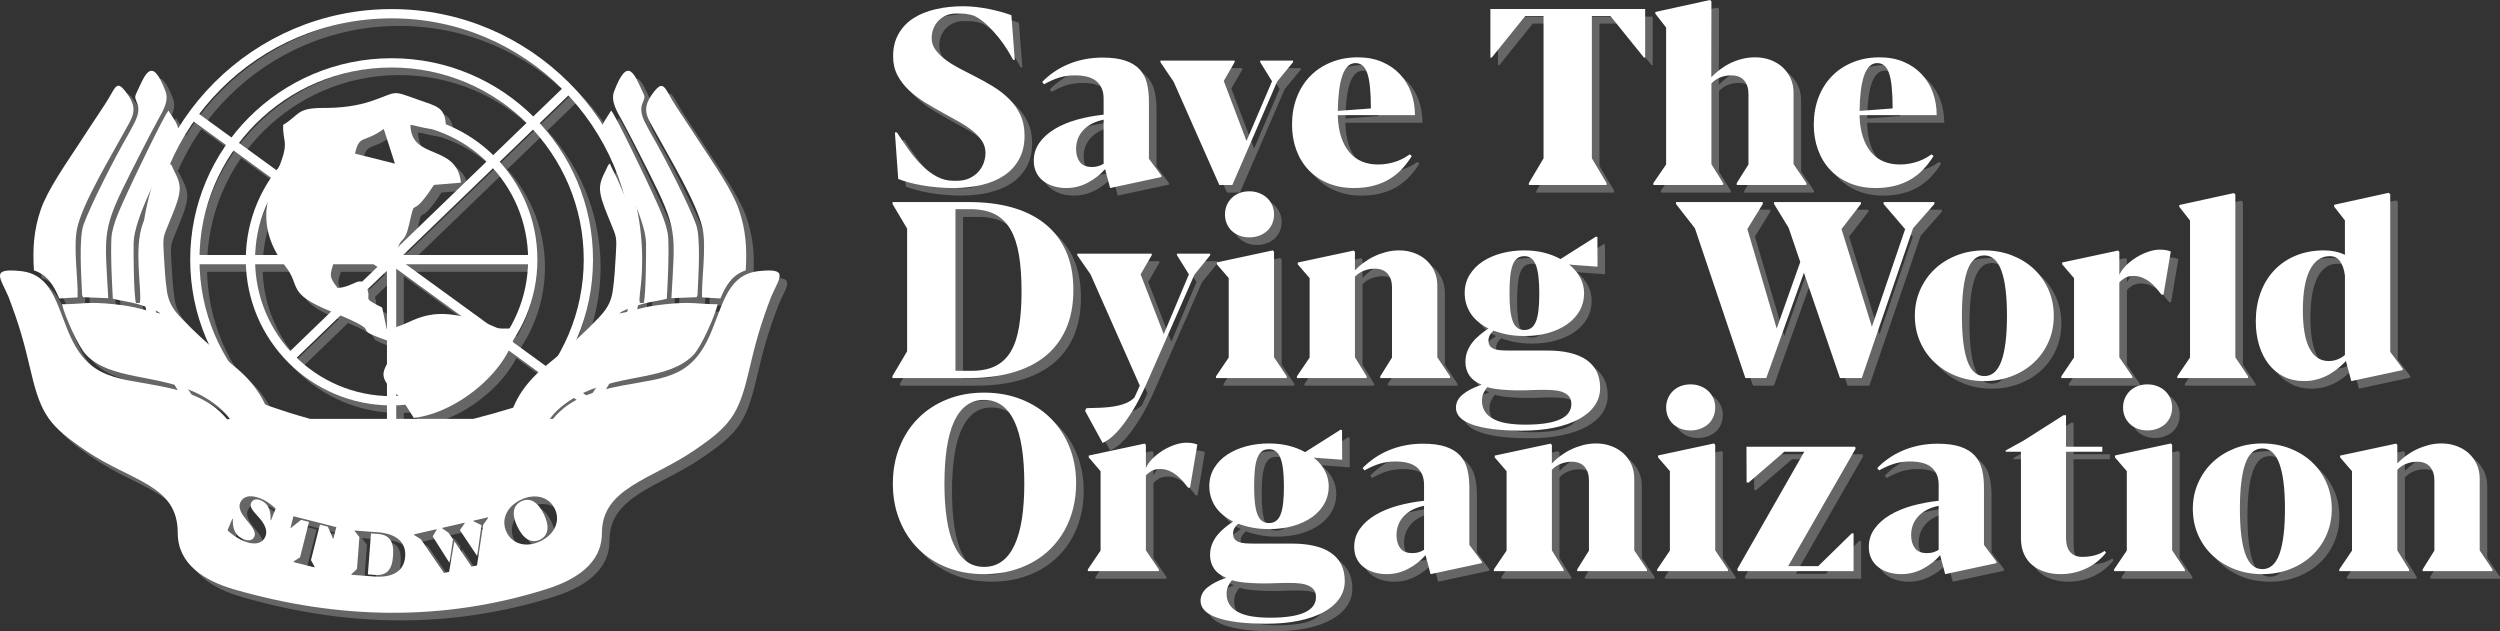
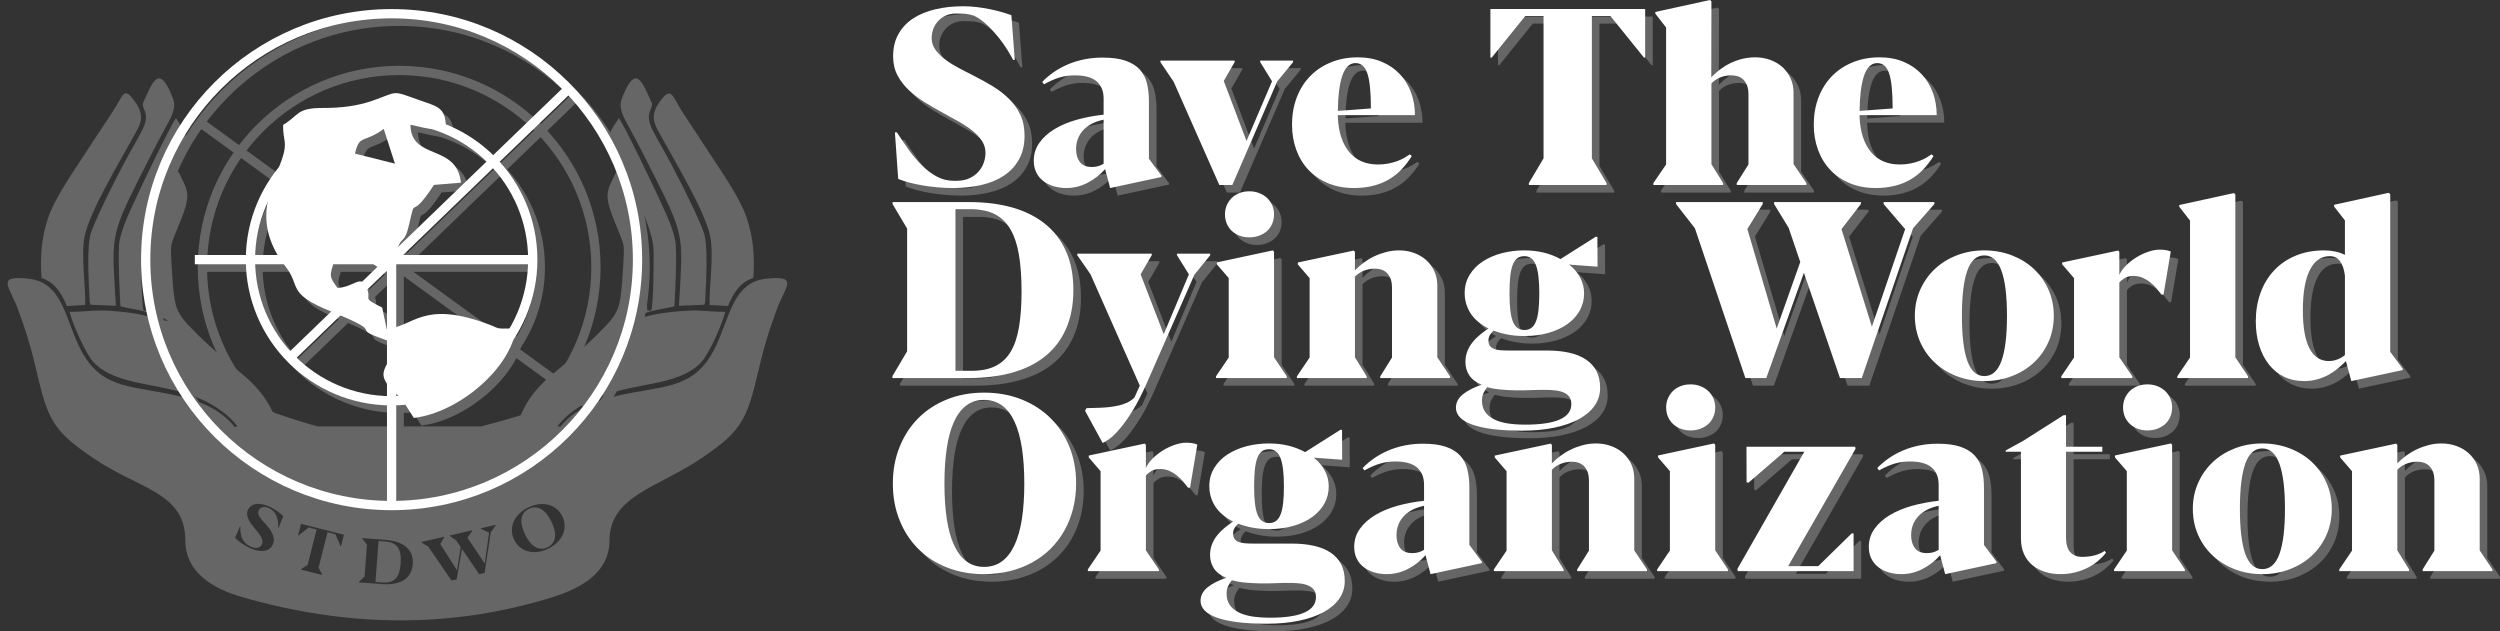
<svg xmlns="http://www.w3.org/2000/svg" xml:space="preserve" width="139.692mm" height="35.275mm" version="1.0" style="shape-rendering:geometricPrecision; text-rendering:geometricPrecision; image-rendering:optimizeQuality; fill-rule:evenodd; clip-rule:evenodd" viewBox="0 0 495301 125073">
  <rect x="0" y="0" width="495301" height="125073" fill="#333333" stroke="none" />
  <defs>
    <style type="text/css">
   
    .str1 {stroke:#666666;stroke-width:1835.94}
    .str6 {stroke:white;stroke-width:1835.94}
    .str0 {stroke:#666666;stroke-width:1835.94}
    .str5 {stroke:white;stroke-width:1835.94}
    .str3 {stroke:#666666;stroke-width:1835.94}
    .str8 {stroke:white;stroke-width:1835.94}
    .str4 {stroke:#666666;stroke-width:1836.3}
    .str9 {stroke:white;stroke-width:1836.3}
    .str7 {stroke:white;stroke-width:1836.3}
    .str2 {stroke:#666666;stroke-width:1836.3}
    .fil1 {fill:none}
    .fil0 {fill:#666666}
    .fil3 {fill:white}
    .fil2 {fill:#666666;fill-rule:nonzero}
    .fil4 {fill:white;fill-rule:nonzero}
   
  </style>
  </defs>
  <g id="Layer_x0020_1">
    <g id="_2206429329008">
-       <path class="fil0" d="M178445 12678c0,-1719 356,-3199 1067,-4447 702,-1257 1678,-2282 2918,-3092 1248,-810 2711,-1405 4398,-1803 1678,-396 3513,-594 5481,-594l49 0c868,0 1753,49 2637,157 885,107 1745,239 2571,413 819,165 1604,355 2332,562 735,215 1397,422 1976,628l678 8854 -339 0c-240,-479 -612,-1124 -1100,-1934 -496,-802 -1083,-1629 -1761,-2489 -678,-851 -1422,-1670 -2249,-2447 -826,-785 -1678,-1397 -2571,-1851 -719,-240 -1380,-372 -1959,-405 -579,-34 -1132,-50 -1645,-50 -744,0 -1413,132 -2001,388 -586,257 -1091,612 -1512,1050 -422,447 -744,967 -984,1555 -232,586 -347,1223 -347,1901 0,860 264,1637 785,2339 529,703 1190,1348 2001,1951 802,596 1703,1149 2695,1670 1000,513 1967,1017 2918,1505 1314,661 2563,1356 3770,2091 1198,736 2265,1563 3191,2489 934,917 1670,1968 2215,3150 554,1174 827,2546 827,4117 0,1810 -364,3364 -1091,4670 -720,1315 -1712,2381 -2968,3224 -1257,844 -2753,1464 -4481,1869 -1728,405 -3588,603 -5588,603 -1083,0 -2150,-49 -3200,-149 -1049,-90 -2050,-223 -2992,-388 -943,-165 -1819,-355 -2612,-571 -803,-223 -1505,-454 -2100,-694l-653 -9226 388 0c777,1191 1579,2364 2406,3522 835,1157 1703,2182 2620,3075 910,901 1877,1620 2902,2166 1025,554 2125,827 3282,827l678 0c976,0 1811,-174 2521,-513 711,-339 1298,-769 1769,-1306 472,-529 819,-1124 1042,-1778 223,-652 339,-1297 339,-1926 0,-859 -231,-1637 -686,-2347 -463,-711 -1075,-1381 -1844,-2001 -768,-620 -1653,-1215 -2653,-1786 -1001,-562 -2034,-1132 -3100,-1719 -1207,-661 -2406,-1356 -3605,-2083 -1190,-728 -2265,-1530 -3216,-2423 -958,-884 -1728,-1876 -2314,-2976 -587,-1099 -885,-2364 -885,-3778zm39392 21908c876,0 1645,-215 2315,-653l0 -8722c-1769,372 -3125,1075 -4059,2108 -934,1034 -1397,2273 -1397,3729 0,1033 248,1884 744,2546 496,661 1297,992 2397,992zm2612 413c-984,1116 -2141,2017 -3463,2712 -1331,694 -2737,1041 -4225,1041 -918,0 -1769,-124 -2554,-363 -786,-240 -1472,-596 -2051,-1059 -587,-454 -1033,-1016 -1355,-1686 -323,-661 -488,-1422 -488,-2282 0,-1339 372,-2538 1124,-3588 753,-1050 1761,-1959 3034,-2720 1265,-760 2736,-1372 4406,-1843 1679,-463 3431,-794 5275,-992l0 -3199c0,-1455 -463,-2588 -1381,-3390 -917,-802 -2356,-1199 -4323,-1199 -1067,0 -2076,141 -3026,422 -951,281 -1976,736 -3075,1348l-364 -463c694,-728 1471,-1381 2323,-1968 859,-587 1786,-1099 2786,-1521 1000,-430 2075,-752 3232,-992 1149,-232 2365,-347 3629,-347 1844,0 3365,206 4555,620 1183,413 2125,992 2811,1753 686,760 1166,1678 1422,2744 256,1066 389,2249 389,3563l0 11367 2472 3323 0 290 -10161 2182 -992 -3753zm13575 -17303l-2621 -3877 0 -314 14707 0 0 298 -2158 3736 4506 11896 5059 -11830 -2348 -3802 0 -298 6515 0 0 314 -3150 3828 -8887 20510 -2571 0 -9052 -20461zm36019 -3695c-595,0 -1116,215 -1546,653 -438,438 -793,1058 -1066,1877 -282,818 -488,1810 -637,2984 -140,1166 -223,2488 -240,3960l6548 -488c0,-1645 -58,-3042 -174,-4175 -107,-1140 -289,-2067 -529,-2777 -240,-711 -562,-1224 -942,-1546 -389,-323 -860,-488 -1414,-488zm11160 18419c-611,983 -1289,1868 -2034,2645 -743,786 -1578,1447 -2513,1992 -942,554 -1975,968 -3116,1257 -1141,289 -2406,438 -3811,438 -1877,0 -3563,-314 -5076,-934 -1505,-620 -2794,-1488 -3861,-2604 -1066,-1116 -1885,-2439 -2455,-3976 -571,-1538 -860,-3216 -860,-5043 0,-1960 314,-3753 943,-5399 628,-1636 1512,-3042 2662,-4216 1140,-1174 2521,-2083 4125,-2736 1604,-653 3373,-984 5307,-984 1786,0 3381,298 4787,901 1405,595 2587,1414 3554,2447 968,1033 1703,2249 2216,3638 504,1389 761,2877 761,4464l-15278 0c0,82 0,206 0,364 66,1537 298,2893 686,4050 397,1166 935,2150 1612,2952 678,802 1497,1405 2448,1810 950,405 2017,604 3199,604 727,0 1405,-58 2034,-182 628,-124 1207,-281 1744,-471 529,-199 1008,-414 1430,-653 422,-249 794,-480 1116,-703l380 339zm23198 5348l2910 -4894 0 -28198 -3630 0 -6638 8234 -265 0 0 -9623 30662 0 0 9623 -239 0 -6638 -8234 -3679 0 0 28198 2910 4894 0 389 -15393 0 0 -389zm36167 -36002l-25 15038c521,-538 1092,-1042 1720,-1521 628,-480 1306,-902 2034,-1257 727,-356 1504,-637 2339,-852 827,-206 1703,-314 2629,-314 1058,0 2051,174 2976,513 918,339 1720,810 2398,1422 677,620 1207,1355 1604,2207 396,860 595,1802 595,2835l0 14203 24 0 2522 3728 0 389 -13798 0 0 -389 2324 -3687 0 -13963c0,-1115 -290,-2008 -860,-2678 -571,-670 -1431,-1009 -2596,-1009 -769,0 -1488,141 -2158,414 -669,273 -1248,670 -1728,1190l0 15997 2323 3736 0 389 -13822 0 0 -389 2521 -3678 0 -27141 -2132 -2736 0 -339 10821 -2373 289 265zm32845 12235c-595,0 -1116,215 -1546,653 -438,438 -794,1058 -1067,1877 -281,818 -487,1810 -636,2984 -140,1166 -223,2488 -240,3960l6548 -488c0,-1645 -58,-3042 -174,-4175 -107,-1140 -289,-2067 -529,-2777 -240,-711 -562,-1224 -943,-1546 -388,-323 -859,-488 -1413,-488zm11160 18419c-611,983 -1289,1868 -2034,2645 -744,786 -1579,1447 -2513,1992 -942,554 -1975,968 -3116,1257 -1141,289 -2406,438 -3811,438 -1877,0 -3563,-314 -5076,-934 -1505,-620 -2795,-1488 -3861,-2604 -1066,-1116 -1885,-2439 -2455,-3976 -571,-1538 -860,-3216 -860,-5043 0,-1960 314,-3753 942,-5399 629,-1636 1513,-3042 2663,-4216 1140,-1174 2521,-2083 4125,-2736 1604,-653 3373,-984 5307,-984 1786,0 3381,298 4787,901 1405,595 2587,1414 3554,2447 967,1033 1703,2249 2216,3638 504,1389 760,2877 760,4464l-15277 0c0,82 0,206 0,364 66,1537 298,2893 686,4050 397,1166 935,2150 1612,2952 678,802 1497,1405 2447,1810 951,405 2018,604 3200,604 727,0 1405,-58 2033,-182 629,-124 1207,-281 1745,-471 529,-199 1008,-414 1430,-653 421,-249 793,-480 1116,-703l380 339zm-203350 14374l-2885 -4869 0 -388 15178 0c3108,0 5927,347 8457,1050 2529,702 4695,1777 6514,3215 1810,1439 3208,3249 4191,5423 984,2183 1480,4754 1480,7713 0,2952 -488,5523 -1455,7714 -967,2190 -2356,4009 -4158,5456 -1802,1446 -3985,2521 -6539,3232 -2555,711 -5407,1067 -8556,1067l-15137 0 0 -389 2910 -4919 0 -24305zm9573 28174l3174 0c1910,0 3497,-322 4770,-959 1265,-636 2282,-1604 3043,-2901 760,-1307 1298,-2935 1620,-4911 322,-1968 488,-4282 488,-6944 0,-2811 -174,-5242 -521,-7284 -347,-2041 -918,-3728 -1695,-5059 -785,-1331 -1810,-2323 -3067,-2968 -1265,-645 -2811,-967 -4638,-967l-3174 0 0 31993zm25908 7432c265,-50 629,-66 1092,-66 471,0 992,-16 1562,-41 571,-25 1182,-67 1819,-133 636,-66 1265,-165 1885,-306 628,-132 1207,-330 1761,-586 545,-265 1025,-596 1430,-992l1066 -2373 -9763 -22056 -2621 -3778 0 -314 14757 0 0 297 -2207 3803 4579 11855 4986 -11855 -2373 -3803 0 -297 6589 0 0 314 -3125 3852 -9400 21395c-951,2166 -1876,3985 -2777,5448 -910,1471 -1745,2662 -2522,3588 -777,917 -1463,1595 -2058,2042 -596,446 -1075,727 -1431,860l-3463 -6342 214 -512zm37210 -31018l0 20899 2522 3778 0 348 -14021 0 0 -348 2521 -3728 0 -15740 -2347 -2720 0 -380 11085 -2381 240 272zm0 -7415c0,678 -124,1298 -364,1860 -239,554 -578,1034 -1008,1430 -438,397 -959,703 -1563,935 -595,223 -1256,339 -1959,339 -711,0 -1355,-116 -1943,-339 -586,-232 -1099,-538 -1521,-935 -429,-396 -760,-876 -1000,-1430 -240,-562 -364,-1182 -364,-1860 0,-645 124,-1248 364,-1810 240,-554 571,-1042 1000,-1455 422,-414 935,-728 1521,-959 588,-224 1232,-339 1943,-339 703,0 1364,115 1959,355 604,231 1125,554 1563,968 430,413 769,892 1008,1446 240,546 364,1149 364,1794zm16030 7440l-8 3654c512,-529 1091,-1033 1727,-1513 637,-471 1331,-892 2075,-1248 744,-355 1530,-637 2356,-860 835,-223 1703,-330 2613,-330 1066,0 2058,173 2976,512 918,339 1719,811 2397,1422 678,620 1215,1356 1604,2207 389,860 579,1803 579,2836l0 14203 2521 3778 0 339 -13822 0 0 -348 2323 -3720 0 -13930c0,-1116 -289,-2009 -868,-2678 -579,-670 -1422,-1001 -2538,-1001 -769,0 -1497,141 -2183,414 -686,273 -1273,670 -1752,1182l0 15964 2323 3769 0 348 -13823 0 0 -339 2522 -3729 0 -15732 -2348 -2728 0 -364 11086 -2372 240 264zm48577 26959c0,1289 -364,2455 -1092,3505 -727,1041 -1760,1926 -3108,2662 -1348,736 -2976,1298 -4878,1695 -1909,396 -4034,595 -6398,595 -2257,0 -4208,-107 -5845,-314 -1637,-215 -2993,-513 -4075,-910 -1083,-396 -1885,-876 -2398,-1430 -521,-562 -777,-1190 -777,-1885 0,-1016 455,-1901 1364,-2645 909,-744 2158,-1381 3745,-1918 -1116,-446 -1934,-1067 -2447,-1835 -521,-778 -777,-1670 -777,-2679 0,-760 124,-1463 380,-2108 248,-636 587,-1232 1017,-1769 430,-546 918,-1033 1471,-1488 546,-455 1117,-868 1695,-1257 -1628,-843 -2819,-1860 -3579,-3067 -753,-1207 -1133,-2521 -1133,-3943 0,-1356 331,-2571 984,-3629 653,-1058 1521,-1943 2612,-2654 1091,-711 2348,-1257 3762,-1629 1421,-371 2910,-553 4455,-553 1373,0 2654,149 3853,438 1190,289 2298,719 3315,1281l7027 -4447 289 74 25 5878 -5597 -405c934,769 1662,1636 2174,2596 505,958 761,1992 761,3108 0,1223 -289,2356 -860,3389 -570,1025 -1380,1918 -2422,2671 -1042,743 -2290,1331 -3745,1752 -1455,422 -3050,629 -4795,629 -1182,0 -2273,-92 -3273,-282 -1001,-182 -1943,-446 -2836,-785 -323,273 -570,570 -752,893 -174,331 -265,670 -265,1042 0,438 91,785 265,1049 182,273 446,480 802,621 355,148 801,239 1330,280 538,42 1150,58 1844,58l7440 0c1629,0 3092,149 4382,447 1298,297 2389,752 3282,1355 901,612 1587,1373 2066,2307 472,926 712,2034 712,3307zm-14823 7266c6076,0 9118,-1364 9118,-4092 0,-587 -132,-1058 -396,-1413 -265,-356 -637,-645 -1100,-852 -471,-215 -1033,-355 -1695,-430 -661,-74 -1380,-107 -2157,-107 -852,0 -1753,16 -2704,58 -959,41 -1926,57 -2910,41 -983,-17 -1959,-66 -2934,-149 -976,-82 -1902,-240 -2770,-479 -273,339 -520,719 -727,1149 -207,430 -314,934 -314,1496 0,852 190,1571 578,2174 389,596 951,1092 1687,1480 727,397 1628,678 2695,860 1066,174 2273,264 3629,264zm-166 -18749c530,0 976,-141 1356,-413 381,-273 686,-703 918,-1290 231,-579 397,-1331 504,-2249 108,-917 157,-2017 157,-3315 0,-2579 -223,-4447 -678,-5613 -446,-1166 -1207,-1752 -2281,-1752 -562,0 -1034,140 -1414,421 -380,290 -678,728 -901,1331 -223,595 -389,1364 -488,2298 -91,926 -140,2034 -140,3315 0,1298 49,2398 157,3315 107,918 272,1670 504,2249 232,587 538,1017 918,1290 380,272 835,413 1388,413zm43766 9524l-10003 -29687 -3737 -4795 0 -388 17179 0 0 388 -3034 4919 -25 0 5820 19750 4671 -13186 -2298 -6762 -2885 -4721 0 -388 17195 0 0 388 -3803 4919 -50 0 6035 19386 6614 -19411 -99 0 -4192 -4894 0 -388 10053 0 0 388 -4216 4795 -10169 29687 -4315 0 -7142 -20866 -7457 20866 -4142 0zm47312 595c-1968,0 -3795,-331 -5465,-984 -1670,-653 -3124,-1554 -4348,-2703 -1232,-1149 -2191,-2513 -2885,-4092 -695,-1588 -1042,-3307 -1042,-5167 0,-1844 356,-3555 1058,-5142 703,-1579 1662,-2952 2894,-4109 1223,-1157 2678,-2058 4348,-2711 1670,-654 3489,-984 5440,-984 1967,0 3803,330 5489,984 1687,653 3150,1554 4373,2711 1232,1157 2191,2530 2886,4109 694,1587 1041,3298 1041,5142 0,1860 -347,3579 -1041,5167 -695,1579 -1654,2943 -2886,4092 -1223,1149 -2686,2050 -4373,2703 -1686,653 -3522,984 -5489,984zm41 -992c1530,0 2654,-1000 3381,-3009 728,-2009 1091,-4994 1091,-8945 0,-3935 -363,-6912 -1099,-8929 -736,-2017 -1868,-3025 -3398,-3025 -1537,0 -2653,1008 -3364,3025 -711,2017 -1067,4994 -1067,8929 0,3951 356,6936 1075,8945 719,2009 1844,3009 3381,3009zm26735 -24611l0 4572c273,-629 711,-1249 1307,-1844 595,-603 1273,-1141 2025,-1612 752,-471 1538,-843 2364,-1124 819,-289 1587,-430 2299,-430 372,0 735,25 1099,74 364,50 736,141 1100,290l-1447 8548 -389 0c-289,-389 -620,-794 -992,-1232 -372,-438 -785,-835 -1240,-1199 -446,-364 -950,-670 -1496,-909 -554,-240 -1157,-364 -1819,-364 -694,0 -1273,141 -1736,413 -455,273 -818,571 -1075,893l0 14815 2571 3778 0 339 -14070 0 0 -348 2521 -3728 0 -15724 -2347 -2736 0 -364 11086 -2373 239 265zm22983 -11384l0 32275 2521 3778 0 339 -14021 0 0 -348 2522 -3728 0 -27132 -2133 -2737 0 -338 10821 -2373 290 264zm30687 -49l0 31240 2472 3324 0 289 -10185 2183 -1067 -3968c-430,446 -926,909 -1479,1372 -555,471 -1174,901 -1852,1290 -686,388 -1447,702 -2282,942 -835,240 -1736,364 -2720,364 -1455,0 -2769,-289 -3951,-877 -1174,-578 -2175,-1397 -3001,-2446 -819,-1050 -1455,-2299 -1902,-3745 -446,-1447 -669,-3043 -669,-4787 0,-2034 314,-3919 942,-5638 628,-1720 1530,-3199 2703,-4448 1174,-1248 2596,-2215 4266,-2910 1670,-694 3538,-1041 5605,-1041 1538,0 2918,289 4142,876l0 -6820 -2133 -2728 0 -364 10796 -2373 315 265zm-12169 33068c570,0 1124,-100 1670,-306 545,-199 1058,-496 1521,-885l0 -15740c-157,-1257 -488,-2216 -976,-2869 -496,-653 -1165,-983 -2017,-983 -1711,0 -3025,909 -3952,2728 -925,1818 -1388,4497 -1388,8035 0,3315 438,5820 1306,7498 868,1678 2149,2522 3836,2522zm-266412 42217c-2678,0 -5134,-438 -7357,-1322 -2216,-877 -4126,-2108 -5704,-3704 -1588,-1587 -2820,-3480 -3696,-5679 -884,-2191 -1323,-4605 -1323,-7242 0,-2612 439,-5018 1323,-7225 876,-2208 2108,-4109 3696,-5705 1578,-1595 3488,-2844 5704,-3736 2223,-901 4679,-1348 7357,-1348 2687,0 5142,447 7382,1331 2241,893 4159,2125 5771,3720 1604,1587 2852,3480 3745,5679 884,2191 1331,4597 1331,7218 0,1752 -199,3422 -595,5001 -397,1571 -968,3026 -1720,4365 -752,1339 -1661,2546 -2736,3613 -1075,1066 -2290,1967 -3638,2711 -1347,744 -2827,1315 -4422,1720 -1604,405 -3307,603 -5118,603zm-8 -1438c1372,0 2555,-372 3563,-1116 1000,-736 1827,-1819 2480,-3232 653,-1406 1141,-3134 1455,-5176 314,-2042 471,-4365 471,-6985 0,-2629 -157,-4969 -471,-7019 -314,-2042 -794,-3778 -1447,-5200 -644,-1422 -1471,-2505 -2480,-3240 -1008,-744 -2199,-1116 -3571,-1116 -1372,0 -2554,372 -3538,1124 -984,752 -1803,1835 -2439,3240 -636,1414 -1108,3150 -1414,5209 -306,2058 -463,4390 -463,7002 0,2620 157,4943 463,6985 306,2042 778,3770 1431,5176 644,1413 1454,2496 2447,3232 983,744 2157,1116 3513,1116zm32059 -24164l0 4571c273,-628 711,-1248 1306,-1843 596,-604 1274,-1141 2026,-1612 752,-472 1537,-843 2364,-1125 819,-289 1587,-430 2298,-430 372,0 736,25 1100,75 363,49 736,141 1100,289l-1447 8548 -389 0c-289,-388 -620,-794 -992,-1231 -372,-439 -785,-835 -1240,-1199 -446,-364 -951,-670 -1496,-910 -554,-239 -1158,-363 -1819,-363 -695,0 -1273,140 -1736,413 -455,273 -819,570 -1075,893l0 14814 2571 3778 0 339 -14070 0 0 -347 2521 -3729 0 -15723 -2347 -2737 0 -363 11085 -2373 240 265zm39401 26966c0,1290 -364,2456 -1092,3506 -727,1041 -1761,1926 -3108,2661 -1348,736 -2976,1298 -4878,1695 -1909,397 -4034,596 -6398,596 -2257,0 -4208,-108 -5845,-315 -1637,-214 -2993,-512 -4076,-909 -1082,-397 -1884,-876 -2397,-1430 -521,-562 -777,-1191 -777,-1885 0,-1017 455,-1901 1364,-2646 909,-744 2158,-1380 3745,-1918 -1116,-446 -1935,-1066 -2447,-1835 -521,-777 -777,-1670 -777,-2678 0,-761 124,-1463 380,-2108 248,-637 587,-1232 1017,-1769 430,-546 917,-1034 1471,-1488 546,-455 1116,-868 1695,-1257 -1628,-843 -2819,-1860 -3580,-3067 -752,-1207 -1132,-2521 -1132,-3944 0,-1355 331,-2570 984,-3629 653,-1058 1521,-1942 2612,-2653 1091,-711 2348,-1257 3762,-1629 1421,-372 2909,-554 4455,-554 1373,0 2654,149 3853,438 1190,290 2298,720 3315,1282l7027 -4448 289 75 25 5877 -5597 -405c934,769 1662,1637 2174,2596 505,959 761,1992 761,3109 0,1223 -290,2355 -860,3389 -570,1025 -1380,1918 -2422,2670 -1042,744 -2290,1331 -3745,1753 -1455,421 -3050,628 -4795,628 -1182,0 -2273,-91 -3274,-281 -1000,-182 -1942,-447 -2835,-785 -323,273 -571,570 -752,892 -174,331 -265,670 -265,1042 0,438 91,785 265,1050 181,273 446,479 802,620 355,149 801,240 1330,281 538,41 1149,58 1844,58l7440 0c1629,0 3092,149 4382,446 1298,298 2389,752 3282,1356 901,612 1587,1372 2066,2307 472,925 712,2033 712,3306zm-14823 7267c6076,0 9118,-1364 9118,-4092 0,-587 -132,-1058 -396,-1414 -265,-355 -637,-645 -1100,-851 -471,-215 -1034,-356 -1695,-430 -661,-75 -1380,-108 -2157,-108 -852,0 -1753,17 -2704,58 -959,42 -1926,58 -2910,42 -983,-17 -1959,-67 -2935,-149 -975,-83 -1901,-240 -2769,-480 -273,339 -521,719 -727,1149 -207,430 -314,934 -314,1497 0,851 190,1570 578,2174 389,595 951,1091 1687,1480 727,397 1628,677 2695,859 1066,174 2273,265 3629,265zm-166 -18750c530,0 976,-140 1356,-413 381,-273 686,-702 918,-1290 231,-578 397,-1330 504,-2248 107,-918 157,-2017 157,-3315 0,-2580 -223,-4448 -678,-5613 -446,-1166 -1207,-1753 -2281,-1753 -562,0 -1034,141 -1414,422 -380,289 -678,727 -901,1331 -223,595 -389,1364 -488,2298 -91,926 -140,2034 -140,3315 0,1298 49,2397 157,3315 107,918 272,1670 504,2248 231,588 537,1017 917,1290 381,273 835,413 1389,413zm28381 5953c876,0 1645,-215 2315,-653l0 -8722c-1769,372 -3125,1075 -4059,2108 -935,1034 -1398,2274 -1398,3729 0,1033 249,1884 745,2546 496,661 1297,992 2397,992zm2612 413c-984,1116 -2141,2017 -3463,2712 -1331,694 -2737,1041 -4225,1041 -918,0 -1769,-124 -2554,-363 -786,-240 -1472,-596 -2051,-1059 -587,-454 -1033,-1016 -1355,-1686 -323,-661 -488,-1422 -488,-2282 0,-1339 372,-2538 1124,-3588 752,-1049 1761,-1959 3034,-2719 1265,-761 2736,-1373 4406,-1844 1678,-463 3431,-794 5275,-992l0 -3199c0,-1455 -463,-2588 -1381,-3390 -917,-801 -2356,-1199 -4323,-1199 -1067,0 -2076,141 -3026,422 -951,281 -1976,736 -3075,1348l-364 -463c694,-728 1471,-1381 2323,-1968 859,-587 1785,-1099 2786,-1521 1000,-430 2075,-752 3232,-992 1149,-232 2365,-347 3629,-347 1844,0 3365,207 4555,620 1183,413 2125,992 2811,1753 686,760 1166,1678 1422,2744 256,1066 388,2249 388,3563l0 11367 2472 3323 0 290 -10160 2182 -992 -3753z" />
+       <path class="fil0" d="M178445 12678c0,-1719 356,-3199 1067,-4447 702,-1257 1678,-2282 2918,-3092 1248,-810 2711,-1405 4398,-1803 1678,-396 3513,-594 5481,-594l49 0c868,0 1753,49 2637,157 885,107 1745,239 2571,413 819,165 1604,355 2332,562 735,215 1397,422 1976,628l678 8854 -339 0c-240,-479 -612,-1124 -1100,-1934 -496,-802 -1083,-1629 -1761,-2489 -678,-851 -1422,-1670 -2249,-2447 -826,-785 -1678,-1397 -2571,-1851 -719,-240 -1380,-372 -1959,-405 -579,-34 -1132,-50 -1645,-50 -744,0 -1413,132 -2001,388 -586,257 -1091,612 -1512,1050 -422,447 -744,967 -984,1555 -232,586 -347,1223 -347,1901 0,860 264,1637 785,2339 529,703 1190,1348 2001,1951 802,596 1703,1149 2695,1670 1000,513 1967,1017 2918,1505 1314,661 2563,1356 3770,2091 1198,736 2265,1563 3191,2489 934,917 1670,1968 2215,3150 554,1174 827,2546 827,4117 0,1810 -364,3364 -1091,4670 -720,1315 -1712,2381 -2968,3224 -1257,844 -2753,1464 -4481,1869 -1728,405 -3588,603 -5588,603 -1083,0 -2150,-49 -3200,-149 -1049,-90 -2050,-223 -2992,-388 -943,-165 -1819,-355 -2612,-571 -803,-223 -1505,-454 -2100,-694l-653 -9226 388 0c777,1191 1579,2364 2406,3522 835,1157 1703,2182 2620,3075 910,901 1877,1620 2902,2166 1025,554 2125,827 3282,827l678 0c976,0 1811,-174 2521,-513 711,-339 1298,-769 1769,-1306 472,-529 819,-1124 1042,-1778 223,-652 339,-1297 339,-1926 0,-859 -231,-1637 -686,-2347 -463,-711 -1075,-1381 -1844,-2001 -768,-620 -1653,-1215 -2653,-1786 -1001,-562 -2034,-1132 -3100,-1719 -1207,-661 -2406,-1356 -3605,-2083 -1190,-728 -2265,-1530 -3216,-2423 -958,-884 -1728,-1876 -2314,-2976 -587,-1099 -885,-2364 -885,-3778zm39392 21908c876,0 1645,-215 2315,-653l0 -8722c-1769,372 -3125,1075 -4059,2108 -934,1034 -1397,2273 -1397,3729 0,1033 248,1884 744,2546 496,661 1297,992 2397,992zm2612 413c-984,1116 -2141,2017 -3463,2712 -1331,694 -2737,1041 -4225,1041 -918,0 -1769,-124 -2554,-363 -786,-240 -1472,-596 -2051,-1059 -587,-454 -1033,-1016 -1355,-1686 -323,-661 -488,-1422 -488,-2282 0,-1339 372,-2538 1124,-3588 753,-1050 1761,-1959 3034,-2720 1265,-760 2736,-1372 4406,-1843 1679,-463 3431,-794 5275,-992l0 -3199c0,-1455 -463,-2588 -1381,-3390 -917,-802 -2356,-1199 -4323,-1199 -1067,0 -2076,141 -3026,422 -951,281 -1976,736 -3075,1348l-364 -463c694,-728 1471,-1381 2323,-1968 859,-587 1786,-1099 2786,-1521 1000,-430 2075,-752 3232,-992 1149,-232 2365,-347 3629,-347 1844,0 3365,206 4555,620 1183,413 2125,992 2811,1753 686,760 1166,1678 1422,2744 256,1066 389,2249 389,3563l0 11367 2472 3323 0 290 -10161 2182 -992 -3753zm13575 -17303l-2621 -3877 0 -314 14707 0 0 298 -2158 3736 4506 11896 5059 -11830 -2348 -3802 0 -298 6515 0 0 314 -3150 3828 -8887 20510 -2571 0 -9052 -20461zm36019 -3695c-595,0 -1116,215 -1546,653 -438,438 -793,1058 -1066,1877 -282,818 -488,1810 -637,2984 -140,1166 -223,2488 -240,3960l6548 -488c0,-1645 -58,-3042 -174,-4175 -107,-1140 -289,-2067 -529,-2777 -240,-711 -562,-1224 -942,-1546 -389,-323 -860,-488 -1414,-488zm11160 18419c-611,983 -1289,1868 -2034,2645 -743,786 -1578,1447 -2513,1992 -942,554 -1975,968 -3116,1257 -1141,289 -2406,438 -3811,438 -1877,0 -3563,-314 -5076,-934 -1505,-620 -2794,-1488 -3861,-2604 -1066,-1116 -1885,-2439 -2455,-3976 -571,-1538 -860,-3216 -860,-5043 0,-1960 314,-3753 943,-5399 628,-1636 1512,-3042 2662,-4216 1140,-1174 2521,-2083 4125,-2736 1604,-653 3373,-984 5307,-984 1786,0 3381,298 4787,901 1405,595 2587,1414 3554,2447 968,1033 1703,2249 2216,3638 504,1389 761,2877 761,4464l-15278 0c0,82 0,206 0,364 66,1537 298,2893 686,4050 397,1166 935,2150 1612,2952 678,802 1497,1405 2448,1810 950,405 2017,604 3199,604 727,0 1405,-58 2034,-182 628,-124 1207,-281 1744,-471 529,-199 1008,-414 1430,-653 422,-249 794,-480 1116,-703l380 339zm23198 5348l2910 -4894 0 -28198 -3630 0 -6638 8234 -265 0 0 -9623 30662 0 0 9623 -239 0 -6638 -8234 -3679 0 0 28198 2910 4894 0 389 -15393 0 0 -389zm36167 -36002l-25 15038c521,-538 1092,-1042 1720,-1521 628,-480 1306,-902 2034,-1257 727,-356 1504,-637 2339,-852 827,-206 1703,-314 2629,-314 1058,0 2051,174 2976,513 918,339 1720,810 2398,1422 677,620 1207,1355 1604,2207 396,860 595,1802 595,2835l0 14203 24 0 2522 3728 0 389 -13798 0 0 -389 2324 -3687 0 -13963c0,-1115 -290,-2008 -860,-2678 -571,-670 -1431,-1009 -2596,-1009 -769,0 -1488,141 -2158,414 -669,273 -1248,670 -1728,1190l0 15997 2323 3736 0 389 -13822 0 0 -389 2521 -3678 0 -27141 -2132 -2736 0 -339 10821 -2373 289 265m32845 12235c-595,0 -1116,215 -1546,653 -438,438 -794,1058 -1067,1877 -281,818 -487,1810 -636,2984 -140,1166 -223,2488 -240,3960l6548 -488c0,-1645 -58,-3042 -174,-4175 -107,-1140 -289,-2067 -529,-2777 -240,-711 -562,-1224 -943,-1546 -388,-323 -859,-488 -1413,-488zm11160 18419c-611,983 -1289,1868 -2034,2645 -744,786 -1579,1447 -2513,1992 -942,554 -1975,968 -3116,1257 -1141,289 -2406,438 -3811,438 -1877,0 -3563,-314 -5076,-934 -1505,-620 -2795,-1488 -3861,-2604 -1066,-1116 -1885,-2439 -2455,-3976 -571,-1538 -860,-3216 -860,-5043 0,-1960 314,-3753 942,-5399 629,-1636 1513,-3042 2663,-4216 1140,-1174 2521,-2083 4125,-2736 1604,-653 3373,-984 5307,-984 1786,0 3381,298 4787,901 1405,595 2587,1414 3554,2447 967,1033 1703,2249 2216,3638 504,1389 760,2877 760,4464l-15277 0c0,82 0,206 0,364 66,1537 298,2893 686,4050 397,1166 935,2150 1612,2952 678,802 1497,1405 2447,1810 951,405 2018,604 3200,604 727,0 1405,-58 2033,-182 629,-124 1207,-281 1745,-471 529,-199 1008,-414 1430,-653 421,-249 793,-480 1116,-703l380 339zm-203350 14374l-2885 -4869 0 -388 15178 0c3108,0 5927,347 8457,1050 2529,702 4695,1777 6514,3215 1810,1439 3208,3249 4191,5423 984,2183 1480,4754 1480,7713 0,2952 -488,5523 -1455,7714 -967,2190 -2356,4009 -4158,5456 -1802,1446 -3985,2521 -6539,3232 -2555,711 -5407,1067 -8556,1067l-15137 0 0 -389 2910 -4919 0 -24305zm9573 28174l3174 0c1910,0 3497,-322 4770,-959 1265,-636 2282,-1604 3043,-2901 760,-1307 1298,-2935 1620,-4911 322,-1968 488,-4282 488,-6944 0,-2811 -174,-5242 -521,-7284 -347,-2041 -918,-3728 -1695,-5059 -785,-1331 -1810,-2323 -3067,-2968 -1265,-645 -2811,-967 -4638,-967l-3174 0 0 31993zm25908 7432c265,-50 629,-66 1092,-66 471,0 992,-16 1562,-41 571,-25 1182,-67 1819,-133 636,-66 1265,-165 1885,-306 628,-132 1207,-330 1761,-586 545,-265 1025,-596 1430,-992l1066 -2373 -9763 -22056 -2621 -3778 0 -314 14757 0 0 297 -2207 3803 4579 11855 4986 -11855 -2373 -3803 0 -297 6589 0 0 314 -3125 3852 -9400 21395c-951,2166 -1876,3985 -2777,5448 -910,1471 -1745,2662 -2522,3588 -777,917 -1463,1595 -2058,2042 -596,446 -1075,727 -1431,860l-3463 -6342 214 -512zm37210 -31018l0 20899 2522 3778 0 348 -14021 0 0 -348 2521 -3728 0 -15740 -2347 -2720 0 -380 11085 -2381 240 272zm0 -7415c0,678 -124,1298 -364,1860 -239,554 -578,1034 -1008,1430 -438,397 -959,703 -1563,935 -595,223 -1256,339 -1959,339 -711,0 -1355,-116 -1943,-339 -586,-232 -1099,-538 -1521,-935 -429,-396 -760,-876 -1000,-1430 -240,-562 -364,-1182 -364,-1860 0,-645 124,-1248 364,-1810 240,-554 571,-1042 1000,-1455 422,-414 935,-728 1521,-959 588,-224 1232,-339 1943,-339 703,0 1364,115 1959,355 604,231 1125,554 1563,968 430,413 769,892 1008,1446 240,546 364,1149 364,1794zm16030 7440l-8 3654c512,-529 1091,-1033 1727,-1513 637,-471 1331,-892 2075,-1248 744,-355 1530,-637 2356,-860 835,-223 1703,-330 2613,-330 1066,0 2058,173 2976,512 918,339 1719,811 2397,1422 678,620 1215,1356 1604,2207 389,860 579,1803 579,2836l0 14203 2521 3778 0 339 -13822 0 0 -348 2323 -3720 0 -13930c0,-1116 -289,-2009 -868,-2678 -579,-670 -1422,-1001 -2538,-1001 -769,0 -1497,141 -2183,414 -686,273 -1273,670 -1752,1182l0 15964 2323 3769 0 348 -13823 0 0 -339 2522 -3729 0 -15732 -2348 -2728 0 -364 11086 -2372 240 264zm48577 26959c0,1289 -364,2455 -1092,3505 -727,1041 -1760,1926 -3108,2662 -1348,736 -2976,1298 -4878,1695 -1909,396 -4034,595 -6398,595 -2257,0 -4208,-107 -5845,-314 -1637,-215 -2993,-513 -4075,-910 -1083,-396 -1885,-876 -2398,-1430 -521,-562 -777,-1190 -777,-1885 0,-1016 455,-1901 1364,-2645 909,-744 2158,-1381 3745,-1918 -1116,-446 -1934,-1067 -2447,-1835 -521,-778 -777,-1670 -777,-2679 0,-760 124,-1463 380,-2108 248,-636 587,-1232 1017,-1769 430,-546 918,-1033 1471,-1488 546,-455 1117,-868 1695,-1257 -1628,-843 -2819,-1860 -3579,-3067 -753,-1207 -1133,-2521 -1133,-3943 0,-1356 331,-2571 984,-3629 653,-1058 1521,-1943 2612,-2654 1091,-711 2348,-1257 3762,-1629 1421,-371 2910,-553 4455,-553 1373,0 2654,149 3853,438 1190,289 2298,719 3315,1281l7027 -4447 289 74 25 5878 -5597 -405c934,769 1662,1636 2174,2596 505,958 761,1992 761,3108 0,1223 -289,2356 -860,3389 -570,1025 -1380,1918 -2422,2671 -1042,743 -2290,1331 -3745,1752 -1455,422 -3050,629 -4795,629 -1182,0 -2273,-92 -3273,-282 -1001,-182 -1943,-446 -2836,-785 -323,273 -570,570 -752,893 -174,331 -265,670 -265,1042 0,438 91,785 265,1049 182,273 446,480 802,621 355,148 801,239 1330,280 538,42 1150,58 1844,58l7440 0c1629,0 3092,149 4382,447 1298,297 2389,752 3282,1355 901,612 1587,1373 2066,2307 472,926 712,2034 712,3307zm-14823 7266c6076,0 9118,-1364 9118,-4092 0,-587 -132,-1058 -396,-1413 -265,-356 -637,-645 -1100,-852 -471,-215 -1033,-355 -1695,-430 -661,-74 -1380,-107 -2157,-107 -852,0 -1753,16 -2704,58 -959,41 -1926,57 -2910,41 -983,-17 -1959,-66 -2934,-149 -976,-82 -1902,-240 -2770,-479 -273,339 -520,719 -727,1149 -207,430 -314,934 -314,1496 0,852 190,1571 578,2174 389,596 951,1092 1687,1480 727,397 1628,678 2695,860 1066,174 2273,264 3629,264zm-166 -18749c530,0 976,-141 1356,-413 381,-273 686,-703 918,-1290 231,-579 397,-1331 504,-2249 108,-917 157,-2017 157,-3315 0,-2579 -223,-4447 -678,-5613 -446,-1166 -1207,-1752 -2281,-1752 -562,0 -1034,140 -1414,421 -380,290 -678,728 -901,1331 -223,595 -389,1364 -488,2298 -91,926 -140,2034 -140,3315 0,1298 49,2398 157,3315 107,918 272,1670 504,2249 232,587 538,1017 918,1290 380,272 835,413 1388,413zm43766 9524l-10003 -29687 -3737 -4795 0 -388 17179 0 0 388 -3034 4919 -25 0 5820 19750 4671 -13186 -2298 -6762 -2885 -4721 0 -388 17195 0 0 388 -3803 4919 -50 0 6035 19386 6614 -19411 -99 0 -4192 -4894 0 -388 10053 0 0 388 -4216 4795 -10169 29687 -4315 0 -7142 -20866 -7457 20866 -4142 0zm47312 595c-1968,0 -3795,-331 -5465,-984 -1670,-653 -3124,-1554 -4348,-2703 -1232,-1149 -2191,-2513 -2885,-4092 -695,-1588 -1042,-3307 -1042,-5167 0,-1844 356,-3555 1058,-5142 703,-1579 1662,-2952 2894,-4109 1223,-1157 2678,-2058 4348,-2711 1670,-654 3489,-984 5440,-984 1967,0 3803,330 5489,984 1687,653 3150,1554 4373,2711 1232,1157 2191,2530 2886,4109 694,1587 1041,3298 1041,5142 0,1860 -347,3579 -1041,5167 -695,1579 -1654,2943 -2886,4092 -1223,1149 -2686,2050 -4373,2703 -1686,653 -3522,984 -5489,984zm41 -992c1530,0 2654,-1000 3381,-3009 728,-2009 1091,-4994 1091,-8945 0,-3935 -363,-6912 -1099,-8929 -736,-2017 -1868,-3025 -3398,-3025 -1537,0 -2653,1008 -3364,3025 -711,2017 -1067,4994 -1067,8929 0,3951 356,6936 1075,8945 719,2009 1844,3009 3381,3009zm26735 -24611l0 4572c273,-629 711,-1249 1307,-1844 595,-603 1273,-1141 2025,-1612 752,-471 1538,-843 2364,-1124 819,-289 1587,-430 2299,-430 372,0 735,25 1099,74 364,50 736,141 1100,290l-1447 8548 -389 0c-289,-389 -620,-794 -992,-1232 -372,-438 -785,-835 -1240,-1199 -446,-364 -950,-670 -1496,-909 -554,-240 -1157,-364 -1819,-364 -694,0 -1273,141 -1736,413 -455,273 -818,571 -1075,893l0 14815 2571 3778 0 339 -14070 0 0 -348 2521 -3728 0 -15724 -2347 -2736 0 -364 11086 -2373 239 265zm22983 -11384l0 32275 2521 3778 0 339 -14021 0 0 -348 2522 -3728 0 -27132 -2133 -2737 0 -338 10821 -2373 290 264zm30687 -49l0 31240 2472 3324 0 289 -10185 2183 -1067 -3968c-430,446 -926,909 -1479,1372 -555,471 -1174,901 -1852,1290 -686,388 -1447,702 -2282,942 -835,240 -1736,364 -2720,364 -1455,0 -2769,-289 -3951,-877 -1174,-578 -2175,-1397 -3001,-2446 -819,-1050 -1455,-2299 -1902,-3745 -446,-1447 -669,-3043 -669,-4787 0,-2034 314,-3919 942,-5638 628,-1720 1530,-3199 2703,-4448 1174,-1248 2596,-2215 4266,-2910 1670,-694 3538,-1041 5605,-1041 1538,0 2918,289 4142,876l0 -6820 -2133 -2728 0 -364 10796 -2373 315 265zm-12169 33068c570,0 1124,-100 1670,-306 545,-199 1058,-496 1521,-885l0 -15740c-157,-1257 -488,-2216 -976,-2869 -496,-653 -1165,-983 -2017,-983 -1711,0 -3025,909 -3952,2728 -925,1818 -1388,4497 -1388,8035 0,3315 438,5820 1306,7498 868,1678 2149,2522 3836,2522zm-266412 42217c-2678,0 -5134,-438 -7357,-1322 -2216,-877 -4126,-2108 -5704,-3704 -1588,-1587 -2820,-3480 -3696,-5679 -884,-2191 -1323,-4605 -1323,-7242 0,-2612 439,-5018 1323,-7225 876,-2208 2108,-4109 3696,-5705 1578,-1595 3488,-2844 5704,-3736 2223,-901 4679,-1348 7357,-1348 2687,0 5142,447 7382,1331 2241,893 4159,2125 5771,3720 1604,1587 2852,3480 3745,5679 884,2191 1331,4597 1331,7218 0,1752 -199,3422 -595,5001 -397,1571 -968,3026 -1720,4365 -752,1339 -1661,2546 -2736,3613 -1075,1066 -2290,1967 -3638,2711 -1347,744 -2827,1315 -4422,1720 -1604,405 -3307,603 -5118,603zm-8 -1438c1372,0 2555,-372 3563,-1116 1000,-736 1827,-1819 2480,-3232 653,-1406 1141,-3134 1455,-5176 314,-2042 471,-4365 471,-6985 0,-2629 -157,-4969 -471,-7019 -314,-2042 -794,-3778 -1447,-5200 -644,-1422 -1471,-2505 -2480,-3240 -1008,-744 -2199,-1116 -3571,-1116 -1372,0 -2554,372 -3538,1124 -984,752 -1803,1835 -2439,3240 -636,1414 -1108,3150 -1414,5209 -306,2058 -463,4390 -463,7002 0,2620 157,4943 463,6985 306,2042 778,3770 1431,5176 644,1413 1454,2496 2447,3232 983,744 2157,1116 3513,1116zm32059 -24164l0 4571c273,-628 711,-1248 1306,-1843 596,-604 1274,-1141 2026,-1612 752,-472 1537,-843 2364,-1125 819,-289 1587,-430 2298,-430 372,0 736,25 1100,75 363,49 736,141 1100,289l-1447 8548 -389 0c-289,-388 -620,-794 -992,-1231 -372,-439 -785,-835 -1240,-1199 -446,-364 -951,-670 -1496,-910 -554,-239 -1158,-363 -1819,-363 -695,0 -1273,140 -1736,413 -455,273 -819,570 -1075,893l0 14814 2571 3778 0 339 -14070 0 0 -347 2521 -3729 0 -15723 -2347 -2737 0 -363 11085 -2373 240 265zm39401 26966c0,1290 -364,2456 -1092,3506 -727,1041 -1761,1926 -3108,2661 -1348,736 -2976,1298 -4878,1695 -1909,397 -4034,596 -6398,596 -2257,0 -4208,-108 -5845,-315 -1637,-214 -2993,-512 -4076,-909 -1082,-397 -1884,-876 -2397,-1430 -521,-562 -777,-1191 -777,-1885 0,-1017 455,-1901 1364,-2646 909,-744 2158,-1380 3745,-1918 -1116,-446 -1935,-1066 -2447,-1835 -521,-777 -777,-1670 -777,-2678 0,-761 124,-1463 380,-2108 248,-637 587,-1232 1017,-1769 430,-546 917,-1034 1471,-1488 546,-455 1116,-868 1695,-1257 -1628,-843 -2819,-1860 -3580,-3067 -752,-1207 -1132,-2521 -1132,-3944 0,-1355 331,-2570 984,-3629 653,-1058 1521,-1942 2612,-2653 1091,-711 2348,-1257 3762,-1629 1421,-372 2909,-554 4455,-554 1373,0 2654,149 3853,438 1190,290 2298,720 3315,1282l7027 -4448 289 75 25 5877 -5597 -405c934,769 1662,1637 2174,2596 505,959 761,1992 761,3109 0,1223 -290,2355 -860,3389 -570,1025 -1380,1918 -2422,2670 -1042,744 -2290,1331 -3745,1753 -1455,421 -3050,628 -4795,628 -1182,0 -2273,-91 -3274,-281 -1000,-182 -1942,-447 -2835,-785 -323,273 -571,570 -752,892 -174,331 -265,670 -265,1042 0,438 91,785 265,1050 181,273 446,479 802,620 355,149 801,240 1330,281 538,41 1149,58 1844,58l7440 0c1629,0 3092,149 4382,446 1298,298 2389,752 3282,1356 901,612 1587,1372 2066,2307 472,925 712,2033 712,3306zm-14823 7267c6076,0 9118,-1364 9118,-4092 0,-587 -132,-1058 -396,-1414 -265,-355 -637,-645 -1100,-851 -471,-215 -1034,-356 -1695,-430 -661,-75 -1380,-108 -2157,-108 -852,0 -1753,17 -2704,58 -959,42 -1926,58 -2910,42 -983,-17 -1959,-67 -2935,-149 -975,-83 -1901,-240 -2769,-480 -273,339 -521,719 -727,1149 -207,430 -314,934 -314,1497 0,851 190,1570 578,2174 389,595 951,1091 1687,1480 727,397 1628,677 2695,859 1066,174 2273,265 3629,265zm-166 -18750c530,0 976,-140 1356,-413 381,-273 686,-702 918,-1290 231,-578 397,-1330 504,-2248 107,-918 157,-2017 157,-3315 0,-2580 -223,-4448 -678,-5613 -446,-1166 -1207,-1753 -2281,-1753 -562,0 -1034,141 -1414,422 -380,289 -678,727 -901,1331 -223,595 -389,1364 -488,2298 -91,926 -140,2034 -140,3315 0,1298 49,2397 157,3315 107,918 272,1670 504,2248 231,588 537,1017 917,1290 381,273 835,413 1389,413zm28381 5953c876,0 1645,-215 2315,-653l0 -8722c-1769,372 -3125,1075 -4059,2108 -935,1034 -1398,2274 -1398,3729 0,1033 249,1884 745,2546 496,661 1297,992 2397,992zm2612 413c-984,1116 -2141,2017 -3463,2712 -1331,694 -2737,1041 -4225,1041 -918,0 -1769,-124 -2554,-363 -786,-240 -1472,-596 -2051,-1059 -587,-454 -1033,-1016 -1355,-1686 -323,-661 -488,-1422 -488,-2282 0,-1339 372,-2538 1124,-3588 752,-1049 1761,-1959 3034,-2719 1265,-761 2736,-1373 4406,-1844 1678,-463 3431,-794 5275,-992l0 -3199c0,-1455 -463,-2588 -1381,-3390 -917,-801 -2356,-1199 -4323,-1199 -1067,0 -2076,141 -3026,422 -951,281 -1976,736 -3075,1348l-364 -463c694,-728 1471,-1381 2323,-1968 859,-587 1785,-1099 2786,-1521 1000,-430 2075,-752 3232,-992 1149,-232 2365,-347 3629,-347 1844,0 3365,207 4555,620 1183,413 2125,992 2811,1753 686,760 1166,1678 1422,2744 256,1066 388,2249 388,3563l0 11367 2472 3323 0 290 -10160 2182 -992 -3753z" />
      <path class="fil0" d="M308963 89657l-8 3654c513,-529 1092,-1034 1728,-1513 636,-471 1331,-893 2075,-1248 744,-356 1529,-637 2356,-860 835,-223 1703,-331 2612,-331 1067,0 2059,174 2977,513 917,339 1719,810 2397,1422 678,620 1215,1356 1604,2207 388,860 578,1802 578,2835l0 14203 2522 3778 0 339 -13822 0 0 -347 2323 -3720 0 -13930c0,-1116 -290,-2009 -869,-2678 -578,-670 -1422,-1001 -2537,-1001 -769,0 -1497,141 -2183,413 -686,273 -1273,670 -1753,1183l0 15963 2323 3770 0 347 -13822 0 0 -339 2521 -3728 0 -15732 -2347 -2728 0 -364 11086 -2373 239 265zm32357 -25l0 20899 2522 3778 0 347 -14021 0 0 -347 2521 -3729 0 -15740 -2347 -2720 0 -380 11086 -2381 239 273zm0 -7416c0,678 -123,1299 -363,1861 -240,554 -579,1033 -1009,1430 -438,397 -959,703 -1562,934 -596,223 -1257,339 -1960,339 -711,0 -1355,-116 -1942,-339 -587,-231 -1100,-537 -1521,-934 -430,-397 -761,-876 -1001,-1430 -239,-562 -364,-1183 -364,-1861 0,-644 125,-1248 364,-1810 240,-554 571,-1042 1001,-1455 421,-413 934,-727 1521,-959 587,-223 1231,-339 1942,-339 703,0 1364,116 1960,356 603,231 1124,554 1562,967 430,413 769,893 1009,1447 240,545 363,1149 363,1793zm4382 32027l13268 -23247 -3951 0 -7093 6126 -389 -50 -25 -7068 21536 0 74 413 -13351 23247 5961 0 6663 -6514 339 49 0 7457 -22941 0 -91 -413zm37573 -3158c877,0 1645,-215 2315,-653l0 -8722c-1769,372 -3125,1075 -4059,2108 -934,1034 -1397,2274 -1397,3729 0,1033 248,1884 744,2546 496,661 1298,992 2397,992zm2613 413c-984,1116 -2142,2017 -3464,2712 -1331,694 -2737,1041 -4225,1041 -917,0 -1769,-124 -2554,-363 -786,-240 -1472,-596 -2051,-1059 -586,-454 -1033,-1016 -1355,-1686 -323,-661 -488,-1422 -488,-2282 0,-1339 372,-2538 1124,-3588 753,-1049 1761,-1959 3034,-2719 1265,-761 2737,-1373 4407,-1844 1678,-463 3430,-794 5274,-992l0 -3199c0,-1455 -463,-2588 -1381,-3390 -917,-801 -2356,-1199 -4323,-1199 -1067,0 -2075,141 -3026,422 -951,281 -1976,736 -3075,1348l-364 -463c694,-728 1471,-1381 2323,-1968 860,-587 1786,-1099 2786,-1521 1000,-430 2075,-752 3232,-992 1149,-232 2365,-347 3629,-347 1844,0 3365,207 4556,620 1182,413 2124,992 2810,1753 686,760 1166,1678 1422,2744 256,1066 389,2249 389,3563l0 11367 2472 3323 0 290 -10160 2182 -992 -3753zm23816 3753c-1058,0 -2066,-149 -3009,-438 -942,-289 -1777,-727 -2488,-1306 -719,-579 -1290,-1314 -1695,-2199 -413,-893 -620,-1935 -620,-3125l0 -17187 -3026 0 0 -248 3539 -1951 7936 -5043 479 0 0 6250 7193 0 0 992 -7193 0 0 17013c0,1290 281,2249 835,2877 554,629 1348,943 2365,943 934,0 1785,-108 2538,-314 760,-215 1397,-505 1918,-877l264 364c-438,570 -959,1108 -1571,1629 -620,521 -1306,967 -2058,1355 -761,389 -1596,695 -2513,926 -909,223 -1877,339 -2894,339zm22139 -25619l0 20899 2522 3778 0 347 -14021 0 0 -347 2521 -3729 0 -15740 -2347 -2720 0 -380 11086 -2381 239 273zm0 -7416c0,678 -124,1299 -364,1861 -239,554 -578,1033 -1008,1430 -438,397 -959,703 -1563,934 -595,223 -1256,339 -1959,339 -711,0 -1355,-116 -1943,-339 -586,-231 -1099,-537 -1521,-934 -429,-397 -760,-876 -1000,-1430 -240,-562 -364,-1183 -364,-1861 0,-644 124,-1248 364,-1810 240,-554 571,-1042 1000,-1455 422,-413 935,-727 1521,-959 588,-223 1232,-339 1943,-339 703,0 1364,116 1959,356 604,231 1125,554 1563,967 430,413 769,893 1008,1447 240,545 364,1149 364,1793zm17841 33035c-1968,0 -3795,-330 -5465,-984 -1670,-653 -3125,-1554 -4348,-2703 -1232,-1149 -2191,-2513 -2886,-4092 -694,-1587 -1041,-3307 -1041,-5167 0,-1843 355,-3554 1058,-5142 703,-1579 1662,-2951 2893,-4109 1224,-1157 2679,-2058 4349,-2711 1670,-653 3488,-984 5440,-984 1967,0 3802,331 5489,984 1686,653 3150,1554 4373,2711 1232,1158 2191,2530 2885,4109 695,1588 1042,3299 1042,5142 0,1860 -347,3580 -1042,5167 -694,1579 -1653,2943 -2885,4092 -1223,1149 -2687,2050 -4373,2703 -1687,654 -3522,984 -5489,984zm41 -992c1529,0 2654,-1000 3381,-3009 727,-2009 1091,-4993 1091,-8945 0,-3935 -364,-6911 -1099,-8928 -736,-2017 -1869,-3026 -3398,-3026 -1538,0 -2654,1009 -3365,3026 -710,2017 -1066,4993 -1066,8928 0,3952 356,6936 1075,8945 719,2009 1843,3009 3381,3009zm26735 -24602l-8 3654c513,-529 1091,-1034 1728,-1513 636,-471 1331,-893 2075,-1248 744,-356 1529,-637 2356,-860 835,-223 1703,-331 2612,-331 1067,0 2058,174 2976,513 918,339 1720,810 2398,1422 678,620 1215,1356 1603,2207 389,860 579,1802 579,2835l0 14203 2522 3778 0 339 -13823 0 0 -347 2323 -3720 0 -13930c0,-1116 -289,-2009 -868,-2678 -579,-670 -1422,-1001 -2538,-1001 -769,0 -1496,141 -2182,413 -686,273 -1273,670 -1753,1183l0 15963 2323 3770 0 347 -13822 0 0 -339 2521 -3728 0 -15732 -2347 -2728 0 -364 11085 -2373 240 265z" />
    </g>
    <g id="_2206429332112">
      <path class="fil0" d="M139516 60379l-4997 199c738,-13314 1327,-13454 -4657,-25296 -1734,-3432 -3415,-6761 -5230,-10093 -818,-1503 -2206,-3635 -1463,-5587 2800,-7350 4071,-3256 5891,616 643,1366 -1681,1959 340,5752 433,812 826,1598 1289,2393 2492,4282 7327,13760 8724,17646 935,2603 472,9987 301,13463 -52,1044 63,128 -146,781 -13,34 -30,86 -52,126zm-90282 48062c1976,986 3975,1115 4780,-496 693,-1390 -249,-2858 -1332,-4053l-396 -435c-798,-893 -1383,-1635 -1009,-2384 330,-661 1139,-830 2068,-366 1470,734 1832,2149 1758,3828l92 45 920 -2320c-580,-555 -1495,-1280 -2390,-1727 -1979,-988 -3834,-1045 -4586,462 -582,1166 341,2473 1202,3525l306 372c959,1168 1646,2131 1222,2980 -411,824 -1296,874 -2443,301 -1305,-652 -1893,-1967 -1791,-3851l-99 -49 -953 2304c549,540 1527,1303 2651,1864zm10397 4411l4178 1057 25 -101 -724 -1343 1776 -7019 1570 398 1023 2381 73 18 585 -2309 -8501 -2151 -584 2310 72 18 2027 -1610 1570 398 -1776 7019 -1288 833 -26 101zm11473 2523l4561 347c3552,270 5891,-1011 6115,-3952 224,-2943 -1926,-4548 -5386,-4811l-4629 -353 -8 104 950 1200 -480 6312 -1115 1049 -8 104zm3278 -77l618 -8119 1382 105c2216,169 3221,1385 2993,4382 -216,2834 -1297,3914 -3667,3733l-1326 -101zm20882 -10633l23 97 1604 783 -854 6109 -3426 -5121 962 -1375 -23 -98 -4452 1028 22 97 1240 861 900 1318 -717 4639 -3319 -5227 789 -1335 -23 -98 -4493 1037 22 98 1341 837 4602 6713 1018 -235 1036 -6050 3422 5021 1071 -247 1221 -8050 997 -1383 -23 -98 -2940 679zm13357 4035c2824,-1382 3957,-4029 2784,-6426 -1163,-2376 -3968,-3104 -6774,-1731 -2804,1371 -3926,4025 -2758,6413 1165,2382 3945,3115 6748,1744zm-137 -281c-1712,837 -3285,-138 -4450,-2520 -1170,-2392 -989,-4232 734,-5076 1732,-847 3308,135 4478,2526 1168,2388 959,4228 -762,5070zm-45545 -23936l32361 0c2457,-616 5062,-1353 7872,-2209 936,-2288 2399,-4494 4651,-6685 1217,-1185 2867,-2428 4208,-3594 3021,-2626 5308,-4605 8074,-7531 1248,-1321 2404,-2748 2770,-5166 346,-2289 486,-4746 623,-7148 214,-3781 202,-3502 -1056,-6604 -694,-1711 -1702,-3956 -1999,-5772 -301,-1850 333,-3051 1118,-4624 362,-723 330,-922 776,-1256 195,616 1028,2142 1376,2866l3894 8863c1946,4938 206,13408 646,15890l770 32c460,-1482 501,-9848 473,-11901 -68,-4788 -5567,-15130 -8058,-19691 -404,-743 -899,-1298 -874,-2289 42,-1704 1427,-3166 2019,-4249 760,649 7289,14322 8148,16253 1027,2312 3050,6268 3166,9076 161,3890 -87,8040 -285,11942 -1683,437 -3266,578 -4997,1080 -925,268 -3007,970 -3829,1419 -57,32 -206,118 -281,176 -309,233 -33,-31 -265,245 3494,-635 4119,-1306 9065,-1827 5511,-580 5975,-21 10382,0 -561,2358 -3226,8394 -4775,10009 -4813,5016 -13831,3775 -21729,7496 -2221,1047 -5148,2907 -6737,5199l13 0c199,0 397,6 594,18 1476,-1811 4168,-4344 10308,-5865 9635,-2386 15785,-1114 20082,-9290 3087,-5873 3504,-13412 10383,-14134 6056,-639 4164,1157 2440,5123 -2203,5827 -2998,8761 -4493,15088 -1960,8302 -3678,10528 -10845,15385 -8477,5744 -18176,7427 -18176,16287 0,6148 -5312,9345 -11180,11180 -20557,6430 -41118,5916 -61676,0 -5909,-1700 -11180,-5031 -11180,-11180 0,-9567 -9100,-10138 -18175,-16287 -7168,-4857 -8885,-7083 -10844,-15385 -1495,-6327 -2292,-9261 -4495,-15088 -1723,-3965 -3616,-5762 2440,-5123 6880,722 7297,8261 10384,14134 4297,8176 10447,6904 20081,9290 6223,1541 8904,4122 10367,5937 189,-24 379,-43 571,-58 -1585,-2306 -4528,-4180 -6760,-5231 -7897,-3721 -16915,-2480 -21729,-7496 -1549,-1615 -4213,-7651 -4774,-10009 4407,-21 4871,-580 10381,0 4947,521 5572,1192 9066,1827 -233,-276 43,-12 -265,-245 -76,-58 -224,-144 -282,-176 -822,-449 -2903,-1151 -3829,-1419 -1730,-502 -3314,-643 -4997,-1080 -198,-3902 -445,-8052 -284,-11942 116,-2808 2139,-6764 3167,-9076 858,-1931 7387,-15604 8146,-16253 593,1083 1978,2545 2020,4249 25,991 -469,1546 -874,2289 -2492,4561 -7991,14903 -8058,19691 -29,2053 13,10419 473,11901l770 -32c440,-2482 -1301,-10952 646,-15890l3893 -8863c349,-724 1182,-2250 1377,-2866 445,334 414,533 776,1256 785,1573 1419,2774 1117,4624 -296,1816 -1305,4061 -1998,5772 -1259,3102 -1271,2823 -1056,6604 136,2402 277,4859 623,7148 365,2418 1522,3845 2769,5166 2767,2926 5054,4905 8075,7531 1341,1166 2991,2409 4208,3594 2052,1998 3450,4007 4390,6082 3202,1123 6138,2059 8903,2812zm-54721 -29424c2685,915 3906,2924 5025,5574l3634 -214c130,-3482 -898,-9959 -96,-13688 1074,-4996 6779,-14376 9315,-19051 1546,-2853 2947,-4368 612,-7588 -2293,-3155 -2154,-1298 -4560,2305 -2098,3140 -4625,7016 -5148,7818 -2340,3599 -6097,8917 -7432,12844 -1356,3992 -1620,7542 -1350,12000zm9736 5320l4996 199c-739,-13314 -1327,-13454 4656,-25296 1735,-3432 3416,-6761 5231,-10093 817,-1503 2205,-3635 1463,-5587 -2800,-7350 -4071,-3256 -5892,616 -642,1366 1682,1959 -339,5752 -433,812 -827,1598 -1289,2393 -2492,4282 -7327,13760 -8724,17646 -935,2603 -473,9987 -301,13463 51,1044 -64,128 147,781 11,34 29,86 52,126zm131296 -5320c-2685,915 -3906,2924 -5025,5574l-3634 -214c-129,-3482 899,-9959 98,-13688 -1075,-4996 -6781,-14376 -9317,-19051 -1546,-2853 -2946,-4368 -611,-7588 2362,-3253 2353,-1009 4826,2703 2040,3061 4381,6651 4881,7420 2341,3599 6098,8917 7432,12844 1357,3992 1621,7542 1350,12000z" />
      <circle class="fil1 str0" cx="79085" cy="52939" r="48722" />
      <path class="fil0" d="M57594 26244c-82,3225 1021,3247 -303,7019 -1716,4892 -6266,12051 796,21058 3076,3925 93,5292 9025,8907 12714,5149 1545,2472 12482,6227 -335,5320 -5413,5260 1481,11040l2409 3812c8978,-1081 19227,-9864 20230,-17722 -4800,15 -2520,179 -6266,-1141 -12280,-4333 -14003,752 -19338,1238l-893 -4247c-4549,-2269 -1677,-1195 -3254,-4318 -1067,-2112 -2452,272 -5581,439 -1559,-2123 -1738,-2326 -582,-5452 7227,-2413 7298,2226 11637,2351 493,-1748 236,-3340 910,-5003 896,-2212 1331,-735 2198,-4439 1503,-6420 -117,-132 4929,-7876l5349 -446c-828,-7829 -9935,-4332 -10003,-11483 2798,556 3918,1252 7019,471 -57,-4018 -1791,-4093 -5385,-5381 -5502,-1970 -3996,-1645 -9113,146 -3119,1092 -6456,1460 -9818,1445 -5345,-18 -4685,1424 -7929,3355zm14235 5688l7915 1991 -2216 -6877c-4068,2962 -4771,968 -5699,4886z" />
      <circle class="fil1 str1" cx="79085" cy="52940" r="38984" />
      <g>
        <path class="fil2" d="M78168 102444l0 -62567 1834 0 0 62567 -1834 0z" />
      </g>
      <g>
        <path class="fil2" d="M40101 52023l66950 0 0 1833 -66950 0 0 -1833z" />
      </g>
      <path class="fil1 str2" d="M114564 18696l-55600 53664" />
      <path class="fil1 str3" d="M118527 81612l-78884 -57345" />
      <circle class="fil1 str4" cx="79085" cy="52940" r="27966" />
    </g>
    <g>
-       <path class="fil3" d="M138015 58878l-4997 198c738,-13313 1326,-13453 -4657,-25295 -1734,-3432 -3415,-6761 -5230,-10093 -818,-1503 -2206,-3636 -1463,-5587 2800,-7351 4070,-3256 5891,616 643,1366 -1682,1959 339,5752 434,812 827,1597 1290,2393 2492,4282 7327,13760 8724,17646 935,2603 472,9987 300,13463 -51,1044 64,128 -146,781 -12,34 -29,85 -51,126zm-90282 48062c1975,986 3975,1115 4780,-496 693,-1390 -249,-2858 -1332,-4053l-396 -435c-798,-893 -1384,-1635 -1009,-2385 330,-660 1139,-829 2068,-365 1469,733 1832,2149 1758,3827l92 46 920 -2320c-580,-555 -1495,-1280 -2391,-1727 -1978,-988 -3833,-1045 -4585,462 -582,1166 341,2473 1202,3525l306 371c959,1169 1646,2132 1222,2981 -411,824 -1296,874 -2443,301 -1306,-652 -1893,-1968 -1792,-3851l-99 -49 -952 2304c549,539 1526,1302 2651,1864zm10397 4410l4178 1058 25 -101 -725 -1343 1776 -7019 1571 397 1023 2382 73 18 584 -2309 -8500 -2152 -585 2310 73 19 2027 -1610 1570 398 -1776 7019 -1288 832 -26 101zm11473 2524l4561 347c3552,270 5891,-1011 6115,-3952 224,-2944 -1927,-4548 -5386,-4811l-4629 -353 -8 104 950 1200 -481 6312 -1114 1049 -8 104zm3278 -77l618 -8119 1382 105c2216,168 3221,1384 2993,4382 -216,2833 -1297,3913 -3667,3733l-1326 -101zm20882 -10633l23 97 1603 783 -853 6108 -3427 -5120 963 -1376 -23 -97 -4453 1027 23 98 1240 860 899 1318 -716 4640 -3320 -5227 790 -1335 -23 -98 -4493 1037 22 97 1341 838 4601 6713 1018 -235 1037 -6050 3422 5021 1070 -247 1222 -8050 996 -1383 -22 -98 -2940 679zm13357 4034c2824,-1381 3956,-4028 2783,-6425 -1162,-2376 -3967,-3105 -6774,-1731 -2803,1371 -3926,4025 -2757,6413 1165,2382 3945,3115 6748,1743zm-137 -280c-1712,837 -3285,-139 -4450,-2521 -1170,-2391 -989,-4232 734,-5075 1732,-847 3307,135 4478,2526 1167,2387 958,4228 -762,5070zm-45545 -23936l32360 0c2458,-617 5063,-1353 7873,-2209 936,-2289 2399,-4494 4651,-6685 1217,-1185 2866,-2428 4208,-3594 3021,-2626 5307,-4606 8074,-7531 1248,-1321 2404,-2748 2770,-5167 346,-2289 486,-4745 623,-7147 214,-3781 202,-3502 -1056,-6604 -694,-1711 -1703,-3956 -1999,-5772 -301,-1850 333,-3051 1118,-4624 362,-723 330,-923 775,-1256 195,615 1029,2141 1377,2866l3893 8863c1947,4938 207,13408 647,15890l770 31c459,-1481 501,-9847 473,-11901 -68,-4787 -5567,-15129 -8058,-19690 -404,-743 -899,-1298 -875,-2289 43,-1704 1428,-3166 2020,-4249 759,649 7289,14322 8147,16253 1028,2311 3050,6268 3167,9076 160,3890 -87,8040 -285,11942 -1683,436 -3267,578 -4997,1080 -926,268 -3007,969 -3829,1419 -57,32 -206,118 -281,175 -309,234 -33,-30 -265,246 3494,-635 4119,-1306 9065,-1827 5511,-580 5975,-21 10381,0 -560,2358 -3225,8393 -4774,10008 -4814,5016 -13832,3776 -21729,7497 -2221,1046 -5148,2907 -6737,5199l13 0c199,0 397,6 594,17 1476,-1810 4168,-4343 10308,-5864 9635,-2386 15784,-1114 20082,-9290 3086,-5873 3504,-13413 10383,-14134 6056,-639 4164,1157 2440,5123 -2203,5827 -2999,8761 -4494,15088 -1959,8302 -3677,10528 -10844,15385 -8477,5743 -18176,7426 -18176,16287 0,6148 -5312,9345 -11180,11180 -20558,6430 -41118,5915 -61676,0 -5909,-1700 -11180,-5031 -11180,-11180 0,-9567 -9100,-10138 -18176,-16287 -7167,-4857 -8885,-7083 -10844,-15385 -1495,-6327 -2291,-9261 -4495,-15088 -1722,-3966 -3615,-5762 2441,-5123 6879,721 7297,8261 10383,14134 4298,8176 10448,6904 20082,9290 6223,1541 8904,4122 10367,5937 188,-24 379,-44 571,-58 -1585,-2306 -4528,-4180 -6760,-5231 -7897,-3721 -16915,-2481 -21729,-7497 -1549,-1615 -4213,-7650 -4774,-10008 4407,-21 4870,-580 10381,0 4947,521 5572,1192 9066,1827 -233,-276 43,-12 -265,-246 -76,-57 -225,-143 -282,-175 -822,-450 -2904,-1151 -3829,-1419 -1730,-502 -3314,-644 -4997,-1080 -198,-3902 -445,-8052 -285,-11942 116,-2808 2139,-6765 3167,-9076 859,-1931 7388,-15604 8147,-16253 593,1083 1978,2545 2020,4249 25,991 -470,1546 -874,2289 -2492,4561 -7991,14903 -8058,19690 -29,2054 13,10420 473,11901l770 -31c440,-2482 -1301,-10952 646,-15890l3893 -8863c348,-725 1182,-2251 1377,-2866 445,333 414,533 775,1256 786,1573 1419,2774 1118,4624 -296,1816 -1305,4061 -1999,5772 -1258,3102 -1270,2823 -1056,6604 137,2402 278,4858 623,7147 366,2419 1523,3846 2770,5167 2767,2925 5054,4905 8074,7531 1342,1166 2992,2409 4208,3594 2053,1997 3451,4007 4391,6082 3201,1122 6138,2059 8903,2812zm-54721 -29424c2685,914 3906,2924 5025,5573l3634 -213c130,-3482 -898,-9959 -96,-13688 1073,-4996 6779,-14376 9314,-19052 1547,-2852 2947,-4368 612,-7587 -2292,-3155 -2154,-1298 -4560,2305 -2097,3140 -4625,7015 -5147,7818 -2341,3599 -6097,8917 -7432,12843 -1356,3993 -1620,7543 -1350,12001zm9736 5320l4995 198c-738,-13313 -1326,-13453 4657,-25295 1735,-3432 3416,-6761 5231,-10093 817,-1503 2205,-3636 1463,-5587 -2801,-7351 -4071,-3256 -5892,616 -642,1366 1682,1959 -339,5752 -433,812 -827,1597 -1290,2393 -2491,4282 -7326,13760 -8724,17646 -935,2603 -472,9987 -300,13463 51,1044 -64,128 147,781 11,34 29,85 52,126zm131296 -5320c-2685,914 -3906,2924 -5025,5573l-3634 -213c-129,-3482 898,-9959 97,-13688 -1075,-4996 -6780,-14376 -9316,-19052 -1546,-2852 -2947,-4368 -611,-7587 2362,-3254 2353,-1009 4826,2703 2040,3060 4381,6651 4881,7420 2341,3599 6097,8917 7432,12843 1357,3993 1620,7543 1350,12001z" />
      <circle class="fil1 str5" cx="77584" cy="51438" r="48722" />
      <path class="fil3" d="M56093 24742c-82,3226 1021,3248 -303,7020 -1717,4892 -6266,12050 796,21057 3076,3926 92,5292 9024,8907 12715,5150 1546,2473 12483,6227 -336,5321 -5413,5260 1481,11041l2409 3811c8978,-1081 19227,-9863 20230,-17721 -4800,14 -2520,179 -6267,-1142 -12279,-4332 -14003,753 -19337,1239l-893 -4247c-4550,-2270 -1677,-1195 -3254,-4318 -1067,-2112 -2452,271 -5581,439 -1560,-2123 -1738,-2327 -582,-5452 7226,-2413 7298,2226 11637,2351 492,-1748 236,-3340 910,-5003 896,-2212 1331,-735 2198,-4439 1503,-6420 -117,-132 4928,-7876l5349 -446c-828,-7829 -9934,-4332 -10002,-11483 2798,556 3918,1252 7019,471 -57,-4019 -1791,-4093 -5385,-5382 -5502,-1969 -3996,-1645 -9114,147 -3119,1092 -6455,1459 -9817,1445 -5345,-18 -4685,1424 -7929,3354zm14235 5689l7915 1991 -2216 -6877c-4068,2962 -4771,967 -5699,4886z" />
-       <circle class="fil1 str6" cx="77584" cy="51438" r="38984" />
      <g>
        <path class="fil4" d="M76666 100943l0 -62568 1835 0 0 62568 -1835 0z" />
      </g>
      <g>
        <path class="fil4" d="M38599 50521l66950 0 0 1834 -66950 0 0 -1834z" />
      </g>
      <path class="fil1 str7" d="M113063 17195l-55600 53664" />
-       <path class="fil1 str8" d="M117025 80111l-78883 -57345" />
      <circle class="fil1 str9" cx="77584" cy="51438" r="27966" />
    </g>
    <g>
      <path class="fil3" d="M176944 11177c0,-1720 355,-3199 1066,-4448 703,-1256 1678,-2281 2918,-3092 1249,-810 2712,-1405 4398,-1802 1679,-397 3514,-595 5481,-595l50 0c868,0 1753,50 2637,157 885,108 1745,240 2571,413 819,166 1604,356 2331,563 736,215 1398,421 1976,628l678 8854 -339 0c-240,-479 -612,-1124 -1099,-1935 -496,-801 -1083,-1628 -1761,-2488 -678,-851 -1422,-1670 -2249,-2447 -826,-785 -1678,-1397 -2571,-1852 -719,-239 -1380,-372 -1959,-405 -579,-33 -1133,-49 -1645,-49 -744,0 -1414,132 -2001,388 -587,256 -1091,612 -1512,1050 -422,447 -745,967 -984,1554 -232,587 -347,1224 -347,1901 0,860 264,1638 785,2340 529,703 1190,1348 2000,1951 802,595 1703,1149 2695,1670 1001,513 1968,1017 2919,1505 1314,661 2562,1355 3769,2091 1199,736 2266,1563 3191,2488 935,918 1670,1968 2216,3150 554,1174 827,2547 827,4117 0,1811 -364,3365 -1091,4671 -720,1314 -1712,2381 -2969,3224 -1256,844 -2752,1463 -4480,1869 -1728,405 -3588,603 -5588,603 -1083,0 -2150,-50 -3200,-149 -1050,-91 -2050,-223 -2993,-388 -942,-166 -1818,-356 -2612,-571 -802,-223 -1505,-454 -2099,-694l-654 -9226 389 0c777,1190 1579,2364 2405,3522 835,1157 1703,2182 2621,3075 909,901 1877,1620 2902,2166 1025,554 2124,827 3282,827l678 0c975,0 1810,-174 2521,-513 711,-339 1298,-769 1769,-1306 471,-529 819,-1125 1042,-1778 223,-653 339,-1297 339,-1926 0,-860 -232,-1637 -686,-2348 -463,-711 -1075,-1380 -1844,-2000 -769,-620 -1653,-1216 -2654,-1786 -1000,-562 -2033,-1133 -3100,-1719 -1206,-662 -2405,-1356 -3604,-2083 -1190,-728 -2265,-1530 -3216,-2423 -959,-885 -1728,-1877 -2315,-2976 -587,-1100 -884,-2364 -884,-3778zm39392 21908c876,0 1645,-216 2315,-654l0 -8721c-1770,372 -3125,1075 -4059,2108 -935,1033 -1398,2273 -1398,3728 0,1034 248,1885 745,2546 496,662 1297,993 2397,993zm2612 413c-984,1116 -2141,2017 -3464,2711 -1331,695 -2736,1042 -4224,1042 -918,0 -1769,-124 -2555,-364 -785,-239 -1471,-595 -2050,-1058 -587,-455 -1033,-1017 -1355,-1686 -323,-662 -488,-1422 -488,-2282 0,-1339 372,-2538 1124,-3588 752,-1050 1761,-1959 3034,-2720 1265,-760 2736,-1372 4406,-1843 1678,-463 3431,-794 5275,-992l0 -3199c0,-1456 -463,-2588 -1381,-3390 -918,-802 -2356,-1199 -4324,-1199 -1066,0 -2075,141 -3025,422 -951,281 -1976,736 -3076,1347l-363 -463c694,-727 1471,-1380 2323,-1967 859,-587 1785,-1100 2786,-1521 1000,-430 2075,-753 3232,-992 1149,-232 2364,-347 3629,-347 1844,0 3365,206 4555,620 1182,413 2125,992 2811,1752 686,761 1166,1678 1422,2745 256,1066 388,2248 388,3563l0 11367 2472 3323 0 289 -10160 2183 -992 -3753zm13574 -17303l-2620 -3877 0 -314 14707 0 0 297 -2158 3737 4505 11896 5060 -11830 -2348 -3803 0 -297 6515 0 0 314 -3150 3828 -8887 20510 -2571 0 -9053 -20461zm36020 -3695c-596,0 -1116,215 -1546,653 -438,438 -794,1058 -1067,1876 -281,819 -487,1811 -636,2985 -141,1166 -224,2488 -240,3960l6548 -488c0,-1645 -58,-3042 -174,-4175 -108,-1141 -290,-2067 -529,-2778 -240,-711 -563,-1223 -943,-1546 -388,-322 -859,-487 -1413,-487zm11160 18419c-612,983 -1290,1868 -2034,2645 -744,785 -1579,1447 -2513,1992 -942,554 -1976,968 -3117,1257 -1140,289 -2405,438 -3810,438 -1877,0 -3563,-314 -5076,-934 -1505,-620 -2795,-1488 -3861,-2604 -1066,-1116 -1885,-2439 -2455,-3977 -571,-1537 -860,-3216 -860,-5043 0,-1959 314,-3753 942,-5398 629,-1637 1513,-3042 2662,-4216 1141,-1174 2522,-2083 4125,-2736 1604,-653 3373,-984 5308,-984 1786,0 3381,297 4787,901 1405,595 2587,1413 3554,2447 967,1033 1703,2249 2216,3638 504,1388 760,2876 760,4464l-15277 0c0,82 0,206 0,363 66,1538 298,2894 686,4051 397,1166 935,2150 1612,2952 678,801 1497,1405 2447,1810 951,405 2017,604 3200,604 727,0 1405,-59 2033,-182 629,-124 1207,-282 1744,-472 530,-198 1009,-413 1431,-653 421,-248 793,-479 1116,-702l380 339zm23198 5348l2909 -4894 0 -28198 -3629 0 -6638 8234 -265 0 0 -9623 30662 0 0 9623 -239 0 -6639 -8234 -3679 0 0 28198 2910 4894 0 389 -15392 0 0 -389zm36167 -36002l-25 15037c521,-537 1092,-1041 1720,-1521 628,-479 1306,-901 2034,-1256 727,-356 1504,-637 2339,-852 827,-207 1703,-314 2629,-314 1058,0 2050,174 2976,513 918,339 1720,810 2398,1421 677,621 1207,1356 1603,2208 397,859 596,1802 596,2835l0 14203 24 0 2522 3728 0 389 -13798 0 0 -389 2323 -3687 0 -13963c0,-1116 -289,-2008 -859,-2678 -571,-670 -1431,-1009 -2596,-1009 -769,0 -1488,141 -2158,413 -670,274 -1248,670 -1728,1191l0 15996 2323 3737 0 389 -13822 0 0 -389 2521 -3678 0 -27141 -2133 -2736 0 -339 10822 -2373 289 265zm32845 12235c-596,0 -1117,215 -1546,653 -439,438 -794,1058 -1067,1876 -281,819 -487,1811 -636,2985 -141,1166 -224,2488 -240,3960l6547 -488c0,-1645 -57,-3042 -173,-4175 -108,-1141 -290,-2067 -529,-2778 -240,-711 -563,-1223 -943,-1546 -388,-322 -860,-487 -1413,-487zm11160 18419c-612,983 -1290,1868 -2034,2645 -744,785 -1579,1447 -2513,1992 -942,554 -1976,968 -3117,1257 -1140,289 -2405,438 -3811,438 -1876,0 -3563,-314 -5076,-934 -1504,-620 -2794,-1488 -3860,-2604 -1067,-1116 -1885,-2439 -2455,-3977 -571,-1537 -860,-3216 -860,-5043 0,-1959 314,-3753 942,-5398 629,-1637 1513,-3042 2662,-4216 1141,-1174 2522,-2083 4125,-2736 1604,-653 3373,-984 5308,-984 1785,0 3381,297 4786,901 1406,595 2588,1413 3555,2447 967,1033 1703,2249 2216,3638 504,1388 760,2876 760,4464l-15277 0c0,82 0,206 0,363 66,1538 298,2894 686,4051 397,1166 934,2150 1612,2952 678,801 1497,1405 2447,1810 951,405 2017,604 3199,604 728,0 1406,-59 2034,-182 629,-124 1207,-282 1744,-472 530,-198 1009,-413 1431,-653 421,-248 793,-479 1116,-702l380 339zm-203351 14374l-2885 -4869 0 -389 15178 0c3109,0 5928,348 8457,1050 2530,703 4696,1777 6515,3216 1810,1438 3208,3249 4191,5423 984,2183 1480,4754 1480,7713 0,2952 -488,5523 -1455,7713 -967,2191 -2356,4010 -4158,5457 -1802,1446 -3985,2521 -6539,3232 -2555,711 -5407,1066 -8557,1066l-15136 0 0 -388 2909 -4919 0 -24305zm9574 28174l3174 0c1910,0 3497,-322 4770,-959 1265,-637 2282,-1604 3042,-2902 761,-1306 1298,-2934 1621,-4910 322,-1968 488,-4283 488,-6945 0,-2810 -174,-5241 -521,-7283 -347,-2042 -918,-3728 -1695,-5059 -785,-1331 -1811,-2323 -3067,-2968 -1265,-645 -2811,-967 -4638,-967l-3174 0 0 31993zm25908 7432c265,-50 629,-66 1092,-66 471,0 992,-17 1562,-42 570,-24 1182,-66 1819,-132 636,-66 1264,-165 1885,-306 628,-132 1207,-331 1760,-587 546,-264 1025,-595 1431,-992l1066 -2372 -9763 -22057 -2621 -3777 0 -315 14757 0 0 298 -2208 3803 4580 11855 4985 -11855 -2372 -3803 0 -298 6588 0 0 315 -3124 3852 -9400 21395c-951,2165 -1877,3984 -2778,5448 -909,1471 -1744,2661 -2521,3588 -777,917 -1464,1595 -2059,2041 -595,447 -1074,728 -1430,860l-3464 -6341 215 -512zm37210 -31018l0 20899 2522 3778 0 347 -14021 0 0 -347 2521 -3728 0 -15741 -2348 -2720 0 -380 11086 -2381 240 273zm0 -7415c0,678 -124,1298 -364,1860 -240,554 -579,1033 -1008,1430 -439,397 -959,703 -1563,934 -595,223 -1256,339 -1959,339 -711,0 -1356,-116 -1943,-339 -587,-231 -1099,-537 -1521,-934 -430,-397 -761,-876 -1000,-1430 -240,-562 -364,-1182 -364,-1860 0,-645 124,-1248 364,-1811 239,-554 570,-1041 1000,-1455 422,-413 934,-727 1521,-959 587,-223 1232,-339 1943,-339 703,0 1364,116 1959,356 604,231 1124,554 1563,967 429,413 768,893 1008,1447 240,546 364,1149 364,1794zm16029 7440l-8 3654c513,-529 1092,-1033 1728,-1513 637,-471 1331,-893 2075,-1248 744,-356 1530,-637 2356,-860 835,-223 1703,-331 2613,-331 1066,0 2058,174 2976,513 917,339 1719,810 2397,1422 678,620 1215,1356 1604,2207 388,860 578,1802 578,2836l0 14202 2522 3778 0 339 -13822 0 0 -347 2323 -3720 0 -13930c0,-1116 -290,-2009 -869,-2678 -578,-670 -1421,-1001 -2537,-1001 -769,0 -1497,141 -2183,414 -686,273 -1273,669 -1753,1182l0 15963 2324 3770 0 347 -13823 0 0 -339 2521 -3728 0 -15732 -2347 -2728 0 -364 11086 -2373 239 265zm48577 26959c0,1289 -363,2455 -1091,3505 -727,1041 -1761,1926 -3108,2662 -1348,735 -2976,1298 -4878,1694 -1910,397 -4034,596 -6398,596 -2257,0 -4208,-108 -5845,-314 -1637,-215 -2993,-513 -4076,-910 -1083,-397 -1885,-876 -2397,-1430 -521,-562 -777,-1190 -777,-1885 0,-1017 454,-1901 1364,-2645 909,-744 2157,-1381 3745,-1918 -1116,-447 -1935,-1067 -2447,-1836 -521,-777 -777,-1670 -777,-2678 0,-760 123,-1463 380,-2108 248,-637 587,-1232 1017,-1769 429,-546 917,-1034 1471,-1488 546,-455 1116,-868 1695,-1257 -1629,-843 -2819,-1860 -3580,-3067 -752,-1207 -1132,-2521 -1132,-3943 0,-1356 331,-2571 984,-3629 652,-1059 1521,-1943 2612,-2654 1091,-711 2348,-1257 3761,-1629 1422,-372 2910,-554 4456,-554 1372,0 2654,149 3853,439 1190,289 2298,719 3315,1281l7027 -4448 289 75 25 5877 -5597 -404c934,768 1662,1636 2174,2595 505,959 761,1993 761,3109 0,1223 -290,2356 -860,3389 -570,1025 -1381,1918 -2422,2670 -1042,744 -2290,1331 -3745,1753 -1455,422 -3050,628 -4795,628 -1182,0 -2273,-91 -3274,-281 -1000,-182 -1942,-446 -2835,-785 -323,273 -571,570 -753,893 -173,330 -264,669 -264,1041 0,439 91,786 264,1050 182,273 447,480 803,620 355,149 801,240 1330,281 538,42 1149,58 1844,58l7440 0c1629,0 3092,149 4382,447 1298,297 2389,752 3282,1355 901,612 1587,1373 2066,2307 471,926 711,2033 711,3307zm-14822 7266c6076,0 9118,-1364 9118,-4092 0,-587 -132,-1058 -397,-1414 -264,-355 -636,-645 -1099,-851 -471,-215 -1034,-356 -1695,-430 -661,-74 -1381,-107 -2157,-107 -852,0 -1753,16 -2704,57 -959,42 -1926,58 -2910,42 -984,-17 -1959,-66 -2935,-149 -975,-83 -1901,-240 -2769,-479 -273,339 -521,719 -727,1149 -207,429 -315,934 -315,1496 0,851 190,1571 579,2174 389,596 951,1092 1686,1480 728,397 1629,678 2695,860 1067,173 2274,264 3630,264zm-166 -18749c530,0 976,-141 1356,-413 381,-273 686,-703 918,-1290 231,-579 396,-1331 504,-2249 107,-918 157,-2017 157,-3315 0,-2579 -223,-4448 -678,-5613 -446,-1166 -1207,-1753 -2282,-1753 -562,0 -1033,141 -1413,422 -380,289 -678,728 -901,1331 -224,595 -389,1364 -488,2298 -91,926 -141,2034 -141,3315 0,1298 50,2397 158,3315 107,918 272,1670 504,2249 231,587 537,1017 917,1290 381,272 835,413 1389,413zm43766 9523l-10003 -29686 -3737 -4795 0 -389 17179 0 0 389 -3034 4919 -25 0 5820 19749 4671 -13185 -2299 -6763 -2885 -4720 0 -389 17195 0 0 389 -3802 4919 -50 0 6035 19386 6613 -19411 -98 0 -4192 -4894 0 -389 10053 0 0 389 -4217 4795 -10168 29686 -4315 0 -7143 -20866 -7457 20866 -4141 0zm47312 596c-1968,0 -3795,-331 -5465,-984 -1670,-653 -3125,-1554 -4348,-2704 -1232,-1149 -2191,-2513 -2885,-4092 -695,-1587 -1042,-3307 -1042,-5167 0,-1843 355,-3554 1058,-5142 703,-1578 1662,-2951 2893,-4108 1224,-1158 2679,-2059 4349,-2712 1670,-653 3488,-984 5440,-984 1967,0 3802,331 5489,984 1686,653 3150,1554 4373,2712 1232,1157 2191,2530 2885,4108 695,1588 1042,3299 1042,5142 0,1860 -347,3580 -1042,5167 -694,1579 -1653,2943 -2885,4092 -1223,1150 -2687,2051 -4373,2704 -1687,653 -3522,984 -5489,984zm41 -992c1529,0 2654,-1001 3381,-3010 727,-2009 1091,-4993 1091,-8945 0,-3935 -364,-6911 -1099,-8928 -736,-2017 -1868,-3025 -3398,-3025 -1537,0 -2654,1008 -3365,3025 -710,2017 -1066,4993 -1066,8928 0,3952 356,6936 1075,8945 719,2009 1843,3010 3381,3010zm26735 -24611l0 4572c273,-629 711,-1249 1306,-1844 596,-604 1274,-1141 2026,-1612 752,-471 1537,-843 2364,-1124 819,-290 1587,-430 2299,-430 371,0 735,24 1099,74 363,50 736,141 1100,289l-1447 8549 -389 0c-289,-389 -620,-794 -992,-1232 -372,-438 -785,-835 -1240,-1199 -446,-364 -951,-670 -1496,-909 -554,-240 -1158,-364 -1819,-364 -694,0 -1273,140 -1736,413 -455,273 -819,571 -1075,893l0 14814 2571 3778 0 339 -14070 0 0 -347 2521 -3728 0 -15724 -2347 -2737 0 -363 11085 -2373 240 265zm22982 -11384l0 32274 2522 3778 0 339 -14021 0 0 -347 2521 -3728 0 -27133 -2132 -2736 0 -339 10821 -2372 289 264zm30687 -49l0 31240 2472 3324 0 289 -10184 2183 -1067 -3969c-430,447 -926,910 -1480,1373 -554,471 -1174,901 -1852,1289 -686,389 -1446,703 -2281,943 -835,240 -1736,364 -2720,364 -1455,0 -2770,-290 -3952,-877 -1174,-579 -2174,-1397 -3001,-2447 -818,-1050 -1455,-2298 -1901,-3745 -446,-1446 -670,-3042 -670,-4786 0,-2034 314,-3919 943,-5638 628,-1720 1529,-3200 2703,-4448 1174,-1248 2596,-2216 4266,-2910 1670,-694 3538,-1042 5605,-1042 1537,0 2918,290 4142,877l0 -6821 -2133 -2728 0 -363 10796 -2373 314 265zm-12168 33067c570,0 1124,-99 1669,-305 546,-199 1059,-496 1522,-885l0 -15740c-157,-1257 -488,-2216 -976,-2869 -496,-653 -1165,-984 -2017,-984 -1711,0 -3026,910 -3952,2728 -926,1819 -1389,4498 -1389,8036 0,3315 439,5820 1307,7498 868,1678 2149,2521 3836,2521zm-266412 42218c-2679,0 -5134,-438 -7357,-1323 -2216,-876 -4126,-2108 -5705,-3703 -1587,-1588 -2819,-3481 -3695,-5680 -885,-2190 -1323,-4604 -1323,-7242 0,-2612 438,-5017 1323,-7225 876,-2207 2108,-4108 3695,-5704 1579,-1595 3489,-2844 5705,-3737 2223,-901 4678,-1347 7357,-1347 2687,0 5142,446 7382,1331 2241,892 4159,2125 5771,3720 1604,1587 2852,3480 3745,5679 884,2191 1331,4597 1331,7217 0,1753 -199,3423 -596,5002 -396,1571 -967,3025 -1719,4365 -753,1339 -1662,2546 -2736,3612 -1075,1067 -2290,1968 -3638,2712 -1348,744 -2827,1314 -4423,1720 -1603,405 -3306,603 -5117,603zm-8 -1438c1372,0 2554,-372 3563,-1116 1000,-736 1827,-1819 2480,-3233 653,-1405 1141,-3133 1455,-5175 314,-2042 471,-4365 471,-6986 0,-2628 -157,-4968 -471,-7018 -314,-2042 -794,-3778 -1447,-5200 -645,-1422 -1471,-2505 -2480,-3241 -1009,-744 -2199,-1116 -3571,-1116 -1372,0 -2555,372 -3539,1124 -983,753 -1802,1836 -2438,3241 -637,1414 -1108,3150 -1414,5208 -306,2059 -463,4390 -463,7002 0,2621 157,4944 463,6986 306,2042 777,3770 1430,5175 645,1414 1455,2497 2447,3233 984,744 2158,1116 3514,1116zm32059 -24165l0 4572c273,-628 711,-1248 1306,-1844 595,-603 1273,-1140 2026,-1612 752,-471 1537,-843 2364,-1124 818,-289 1587,-430 2298,-430 372,0 736,25 1100,75 363,49 735,140 1099,289l-1447 8548 -388 0c-290,-389 -620,-794 -992,-1232 -372,-438 -785,-835 -1240,-1198 -447,-364 -951,-670 -1497,-910 -553,-240 -1157,-364 -1818,-364 -695,0 -1273,141 -1736,414 -455,272 -819,570 -1075,892l0 14815 2571 3778 0 339 -14070 0 0 -347 2521 -3729 0 -15723 -2348 -2737 0 -363 11086 -2373 240 264zm39400 26967c0,1290 -363,2456 -1091,3505 -728,1042 -1761,1926 -3109,2662 -1347,736 -2975,1298 -4877,1695 -1910,397 -4034,595 -6398,595 -2257,0 -4208,-107 -5845,-314 -1637,-215 -2993,-513 -4076,-909 -1083,-397 -1885,-876 -2397,-1431 -521,-562 -777,-1190 -777,-1885 0,-1016 454,-1901 1364,-2645 909,-744 2157,-1380 3745,-1918 -1117,-446 -1935,-1066 -2448,-1835 -520,-777 -776,-1670 -776,-2678 0,-761 123,-1464 380,-2109 248,-636 587,-1231 1017,-1769 429,-545 917,-1033 1471,-1488 546,-454 1116,-868 1695,-1256 -1629,-843 -2819,-1860 -3580,-3067 -752,-1207 -1132,-2522 -1132,-3944 0,-1355 330,-2571 984,-3629 652,-1058 1521,-1942 2612,-2654 1091,-711 2348,-1256 3761,-1628 1422,-372 2910,-554 4456,-554 1372,0 2654,149 3852,438 1191,290 2299,719 3316,1282l7026 -4448 290 74 25 5878 -5597 -405c934,769 1662,1637 2174,2596 505,959 761,1992 761,3108 0,1224 -290,2356 -860,3390 -570,1025 -1381,1918 -2422,2670 -1042,744 -2290,1331 -3745,1753 -1455,421 -3051,628 -4795,628 -1182,0 -2274,-91 -3274,-281 -1000,-182 -1942,-447 -2835,-786 -323,273 -571,571 -753,893 -173,331 -264,670 -264,1042 0,438 91,785 264,1050 182,272 447,479 802,620 356,148 802,240 1331,281 538,41 1149,58 1844,58l7440 0c1629,0 3092,148 4381,446 1298,298 2389,752 3283,1356 901,612 1587,1372 2066,2306 471,926 711,2034 711,3307zm-14822 7267c6076,0 9118,-1364 9118,-4092 0,-587 -132,-1058 -397,-1414 -264,-356 -637,-645 -1099,-851 -471,-216 -1034,-356 -1695,-430 -661,-75 -1381,-108 -2158,-108 -851,0 -1752,17 -2703,58 -959,41 -1926,58 -2910,41 -984,-16 -1959,-66 -2935,-149 -975,-82 -1901,-239 -2769,-479 -273,339 -521,719 -728,1149 -206,430 -314,934 -314,1497 0,851 190,1570 579,2174 389,595 951,1091 1686,1479 728,397 1629,678 2695,860 1067,174 2274,265 3630,265zm-166 -18750c529,0 976,-140 1356,-413 380,-273 686,-703 918,-1290 231,-578 396,-1330 504,-2248 107,-918 157,-2018 157,-3315 0,-2580 -223,-4448 -678,-5613 -446,-1166 -1207,-1753 -2282,-1753 -562,0 -1033,140 -1413,422 -380,289 -678,727 -901,1331 -224,595 -389,1364 -488,2298 -91,926 -141,2033 -141,3315 0,1297 50,2397 157,3315 108,918 273,1670 505,2248 231,587 537,1017 917,1290 381,273 835,413 1389,413zm28381 5953c876,0 1645,-216 2315,-653l0 -8722c-1770,372 -3126,1075 -4059,2108 -935,1033 -1398,2273 -1398,3728 0,1034 248,1885 744,2547 496,661 1298,992 2398,992zm2612 413c-984,1116 -2141,2017 -3464,2711 -1331,695 -2736,1042 -4224,1042 -918,0 -1769,-124 -2555,-364 -785,-239 -1471,-595 -2050,-1058 -587,-455 -1033,-1017 -1356,-1686 -322,-662 -487,-1422 -487,-2282 0,-1339 371,-2538 1124,-3588 752,-1050 1761,-1959 3034,-2720 1265,-760 2736,-1372 4406,-1843 1678,-463 3431,-794 5275,-992l0 -3199c0,-1456 -463,-2588 -1381,-3390 -918,-802 -2356,-1199 -4324,-1199 -1066,0 -2075,141 -3026,422 -950,281 -1975,736 -3075,1347l-363 -463c694,-727 1471,-1380 2323,-1967 859,-587 1785,-1100 2785,-1521 1001,-430 2075,-753 3233,-992 1149,-232 2364,-347 3629,-347 1843,0 3365,206 4555,620 1182,413 2125,992 2811,1752 686,761 1166,1679 1422,2745 256,1066 388,2248 388,3563l0 11367 2472 3323 0 289 -10160 2183 -992 -3753z" />
      <path class="fil3" d="M307462 88155l-8 3655c513,-529 1091,-1034 1728,-1513 636,-472 1331,-893 2075,-1248 744,-356 1529,-637 2356,-860 835,-224 1703,-331 2612,-331 1067,0 2058,174 2976,513 918,339 1720,810 2398,1421 678,621 1215,1356 1603,2208 389,859 579,1802 579,2835l0 14203 2522 3778 0 339 -13823 0 0 -347 2323 -3720 0 -13930c0,-1116 -289,-2009 -868,-2679 -579,-669 -1422,-1000 -2538,-1000 -769,0 -1496,141 -2182,413 -686,273 -1273,670 -1753,1182l0 15964 2323 3770 0 347 -13822 0 0 -339 2521 -3728 0 -15732 -2347 -2729 0 -363 11085 -2373 240 264zm32357 -24l0 20898 2522 3779 0 347 -14021 0 0 -347 2521 -3729 0 -15740 -2347 -2720 0 -380 11085 -2381 240 273zm0 -7416c0,678 -124,1298 -364,1860 -239,554 -578,1034 -1008,1431 -438,396 -959,702 -1563,934 -595,223 -1256,339 -1959,339 -711,0 -1355,-116 -1943,-339 -586,-232 -1099,-538 -1521,-934 -429,-397 -760,-877 -1000,-1431 -240,-562 -364,-1182 -364,-1860 0,-644 124,-1248 364,-1810 240,-554 571,-1042 1000,-1455 422,-413 935,-728 1521,-959 588,-223 1232,-339 1943,-339 703,0 1364,116 1959,356 604,231 1125,553 1563,967 430,413 769,893 1008,1446 240,546 364,1150 364,1794zm4382 32026l13268 -23246 -3952 0 -7093 6125 -388 -49 -25 -7068 21536 0 74 413 -13351 23247 5960 0 6663 -6515 339 50 0 7457 -22940 0 -91 -414zm37573 -3157c876,0 1645,-216 2315,-653l0 -8722c-1769,372 -3125,1075 -4059,2108 -935,1033 -1398,2273 -1398,3728 0,1034 249,1885 745,2547 496,661 1297,992 2397,992zm2612 413c-984,1116 -2141,2017 -3463,2711 -1331,695 -2737,1042 -4225,1042 -918,0 -1769,-124 -2554,-364 -786,-239 -1472,-595 -2051,-1058 -587,-455 -1033,-1017 -1355,-1686 -323,-662 -488,-1422 -488,-2282 0,-1339 372,-2538 1124,-3588 752,-1050 1761,-1959 3034,-2720 1265,-760 2736,-1372 4406,-1843 1678,-463 3431,-794 5275,-992l0 -3199c0,-1456 -463,-2588 -1381,-3390 -917,-802 -2356,-1199 -4323,-1199 -1067,0 -2076,141 -3026,422 -951,281 -1976,736 -3075,1347l-364 -463c694,-727 1471,-1380 2323,-1967 859,-587 1785,-1100 2786,-1521 1000,-430 2075,-753 3232,-992 1149,-232 2365,-347 3629,-347 1844,0 3365,206 4555,620 1183,413 2125,992 2811,1752 686,761 1166,1679 1422,2745 256,1066 388,2248 388,3563l0 11367 2472 3323 0 289 -10160 2183 -992 -3753zm23817 3753c-1058,0 -2067,-149 -3009,-438 -942,-289 -1777,-728 -2488,-1306 -719,-579 -1290,-1315 -1695,-2199 -414,-893 -620,-1935 -620,-3125l0 -17187 -3026 0 0 -248 3538 -1951 7937 -5043 479 0 0 6250 7192 0 0 992 -7192 0 0 17013c0,1290 281,2249 835,2877 554,628 1348,943 2365,943 934,0 1785,-108 2538,-315 760,-214 1397,-504 1917,-876l265 364c-438,570 -959,1108 -1571,1629 -620,520 -1306,967 -2058,1355 -761,389 -1596,695 -2514,926 -909,223 -1876,339 -2893,339zm22139 -25619l0 20898 2522 3779 0 347 -14021 0 0 -347 2521 -3729 0 -15740 -2348 -2720 0 -380 11086 -2381 240 273zm0 -7416c0,678 -124,1298 -364,1860 -239,554 -578,1034 -1008,1431 -438,396 -959,702 -1563,934 -595,223 -1256,339 -1959,339 -711,0 -1356,-116 -1943,-339 -587,-232 -1099,-538 -1521,-934 -430,-397 -760,-877 -1000,-1431 -240,-562 -364,-1182 -364,-1860 0,-644 124,-1248 364,-1810 240,-554 570,-1042 1000,-1455 422,-413 934,-728 1521,-959 587,-223 1232,-339 1943,-339 703,0 1364,116 1959,356 604,231 1125,553 1563,967 430,413 769,893 1008,1446 240,546 364,1150 364,1794zm17840 33035c-1967,0 -3794,-331 -5464,-984 -1670,-653 -3125,-1554 -4349,-2703 -1231,-1149 -2190,-2513 -2885,-4092 -694,-1587 -1041,-3307 -1041,-5167 0,-1844 355,-3555 1058,-5142 702,-1579 1661,-2951 2893,-4109 1224,-1157 2679,-2058 4349,-2711 1670,-653 3488,-984 5439,-984 1968,0 3803,331 5489,984 1687,653 3150,1554 4374,2711 1231,1158 2190,2530 2885,4109 694,1587 1041,3298 1041,5142 0,1860 -347,3580 -1041,5167 -695,1579 -1654,2943 -2885,4092 -1224,1149 -2687,2050 -4374,2703 -1686,653 -3521,984 -5489,984zm41 -992c1530,0 2654,-1000 3382,-3009 727,-2009 1091,-4993 1091,-8945 0,-3935 -364,-6911 -1100,-8928 -735,-2018 -1868,-3026 -3397,-3026 -1538,0 -2654,1008 -3365,3026 -711,2017 -1066,4993 -1066,8928 0,3952 355,6936 1074,8945 720,2009 1844,3009 3381,3009zm26736 -24603l-8 3655c512,-529 1091,-1034 1727,-1513 637,-472 1332,-893 2075,-1248 745,-356 1530,-637 2356,-860 835,-224 1703,-331 2613,-331 1066,0 2058,174 2976,513 918,339 1719,810 2397,1421 678,621 1215,1356 1604,2208 389,859 579,1802 579,2835l0 14203 2521 3778 0 339 -13822 0 0 -347 2323 -3720 0 -13930c0,-1116 -289,-2009 -868,-2679 -579,-669 -1422,-1000 -2538,-1000 -769,0 -1496,141 -2183,413 -686,273 -1272,670 -1752,1182l0 15964 2323 3770 0 347 -13822 0 0 -339 2521 -3728 0 -15732 -2348 -2729 0 -363 11086 -2373 240 264z" />
    </g>
  </g>
</svg>